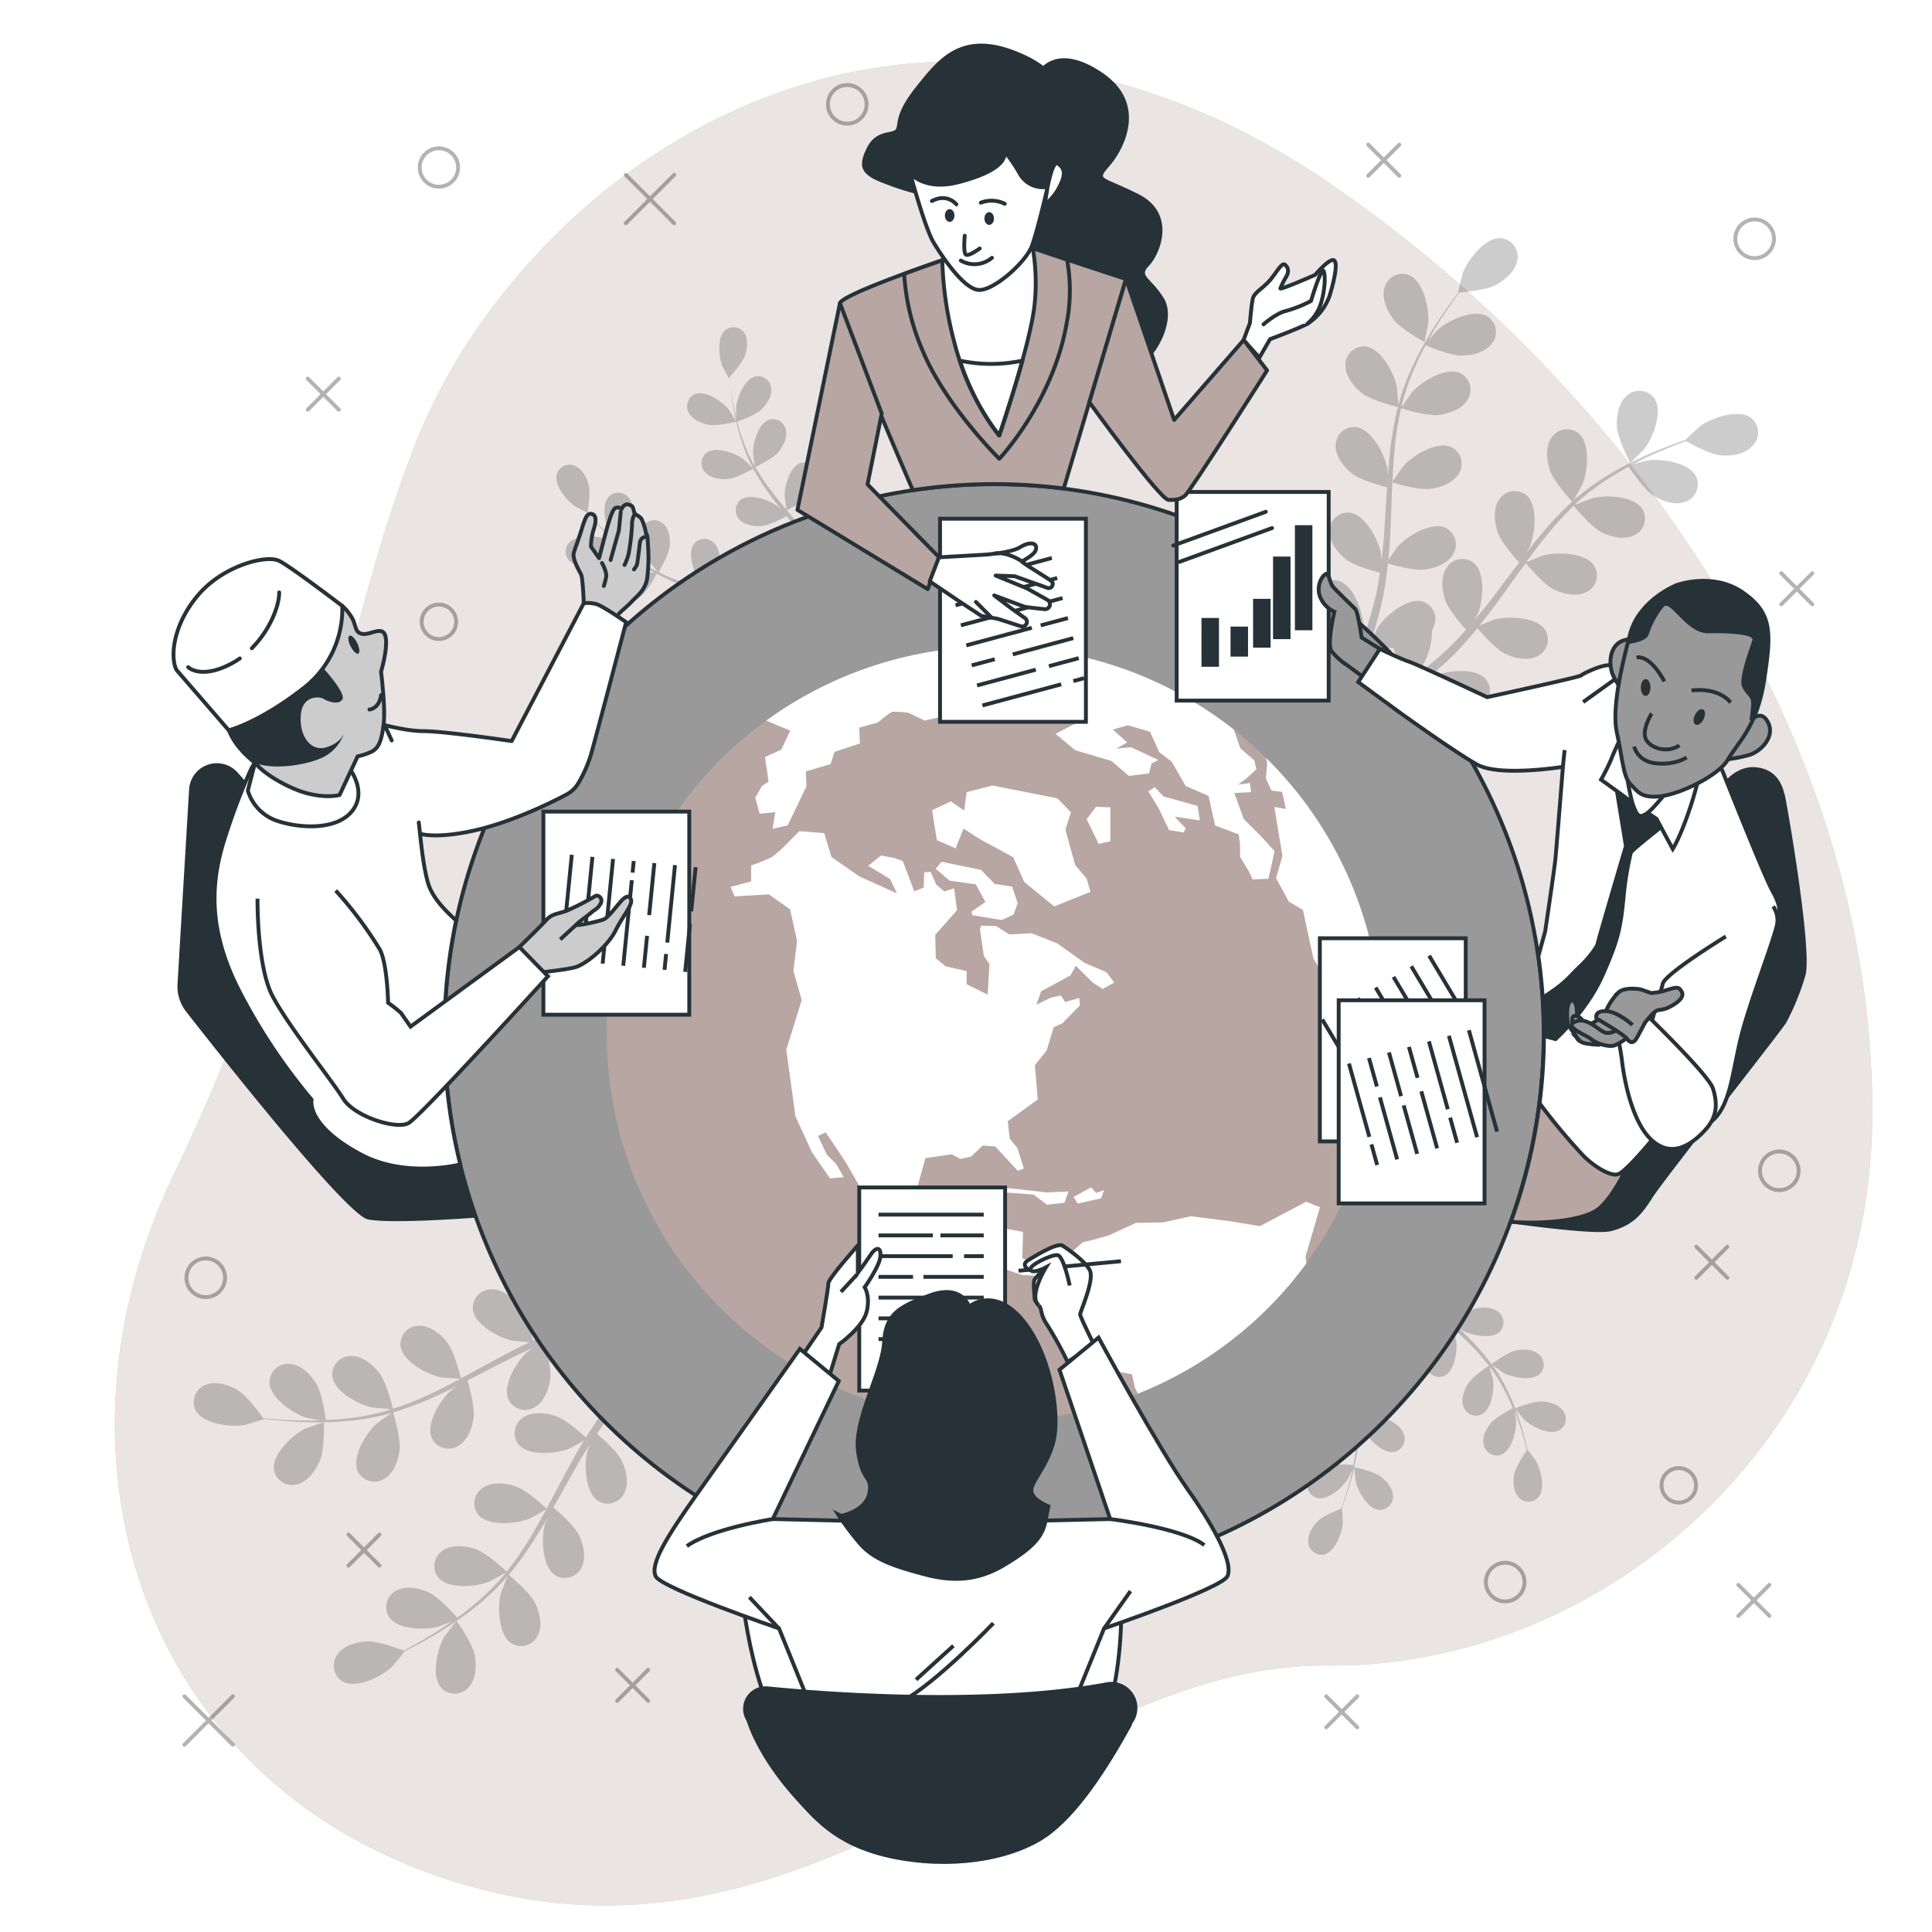
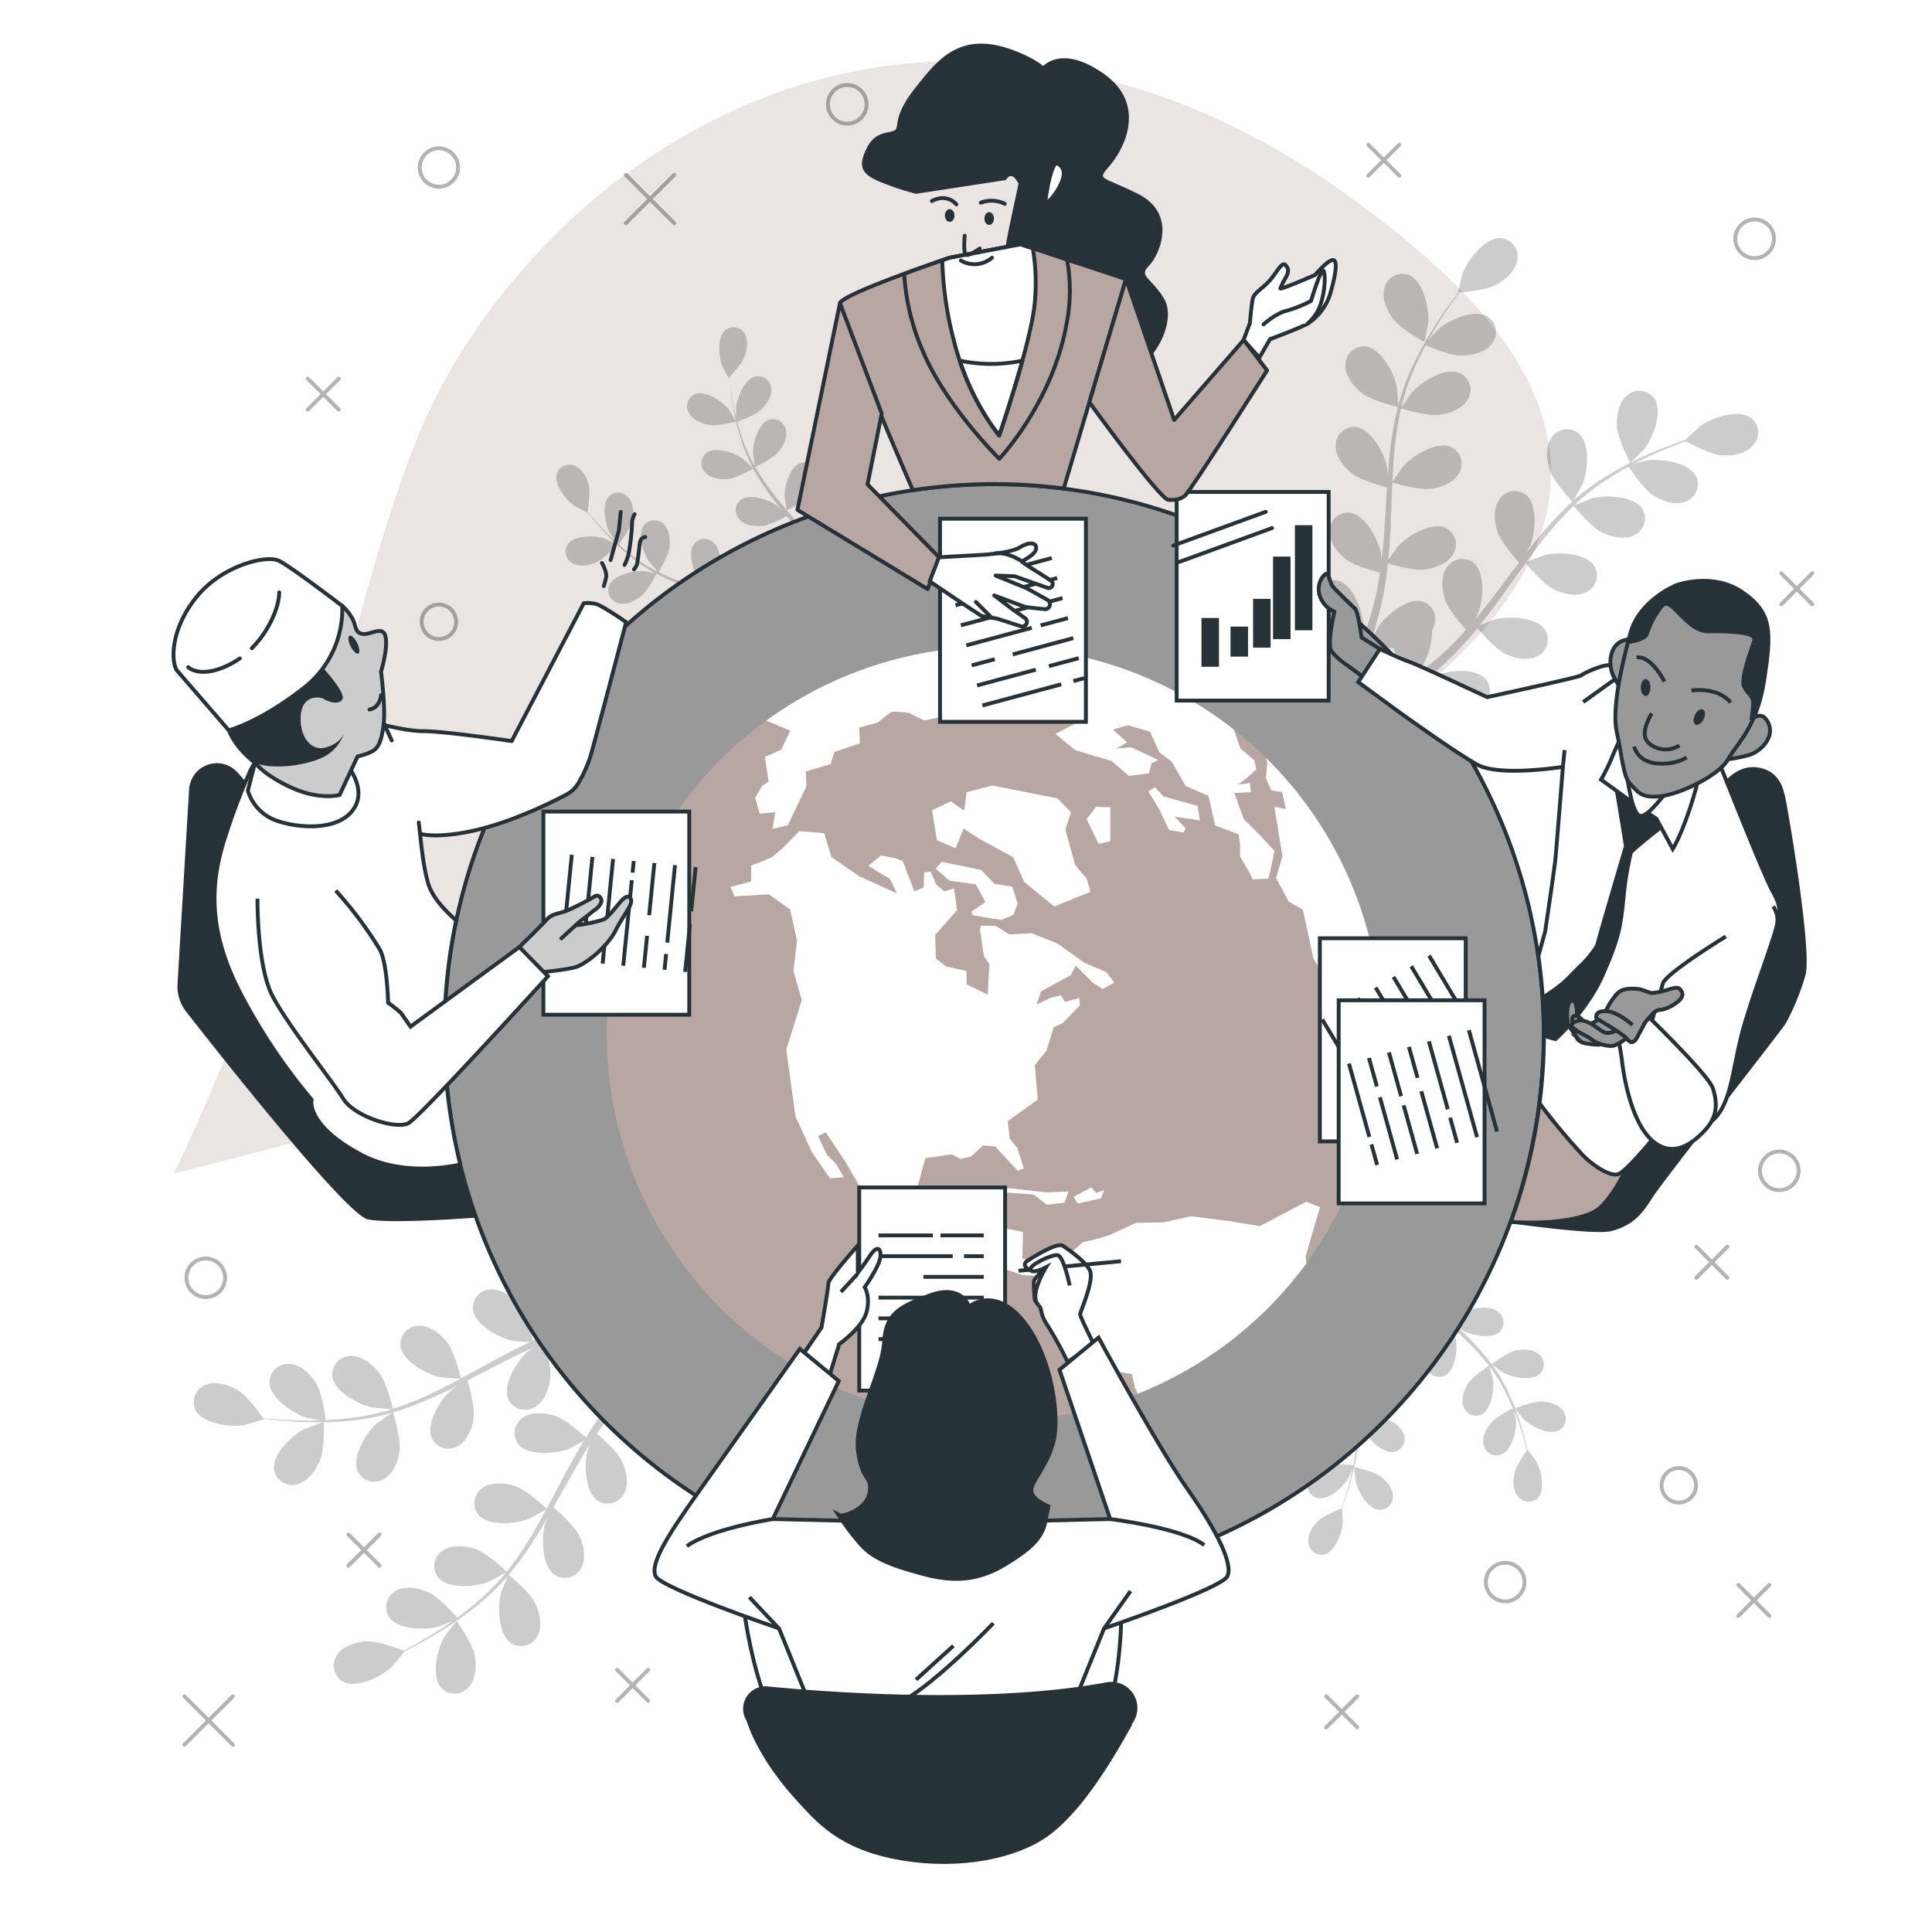
<svg xmlns="http://www.w3.org/2000/svg" class="animated" id="freepik_stories-international-cooperation" viewBox="0 0 500 500" version="1.1">
  <style>svg#freepik_stories-international-cooperation:not(.animated) .animable {opacity: 0;}svg#freepik_stories-international-cooperation.animated #freepik--background-simple--inject-49 {animation: 1s 1 forwards cubic-bezier(.36,-0.01,.5,1.38) zoomOut;animation-delay: 0s;}svg#freepik_stories-international-cooperation.animated #freepik--Plants--inject-49 {animation: 1s 1 forwards cubic-bezier(.36,-0.01,.5,1.38) lightSpeedLeft;animation-delay: 0s;}svg#freepik_stories-international-cooperation.animated #freepik--Table--inject-49 {animation: 1s 1 forwards cubic-bezier(.36,-0.01,.5,1.38) slideLeft;animation-delay: 0s;}svg#freepik_stories-international-cooperation.animated #freepik--World--inject-49 {animation: 1s 1 forwards cubic-bezier(.36,-0.01,.5,1.38) zoomOut;animation-delay: 0s;}svg#freepik_stories-international-cooperation.animated #freepik--Documents--inject-49 {animation: 1s 1 forwards cubic-bezier(.36,-0.01,.5,1.38) slideUp;animation-delay: 0s;}svg#freepik_stories-international-cooperation.animated #freepik--character-4--inject-49 {animation: 1s 1 forwards cubic-bezier(.36,-0.01,.5,1.38) zoomIn;animation-delay: 0s;}svg#freepik_stories-international-cooperation.animated #freepik--character-3--inject-49 {animation: 1s 1 forwards cubic-bezier(.36,-0.01,.5,1.38) zoomOut;animation-delay: 0s;}svg#freepik_stories-international-cooperation.animated #freepik--character-2--inject-49 {animation: 1s 1 forwards cubic-bezier(.36,-0.01,.5,1.38) slideLeft;animation-delay: 0s;}svg#freepik_stories-international-cooperation.animated #freepik--character-1--inject-49 {animation: 1s 1 forwards cubic-bezier(.36,-0.01,.5,1.38) slideDown;animation-delay: 0s;}svg#freepik_stories-international-cooperation.animated #freepik--Graphics--inject-49 {animation: 1s 1 forwards cubic-bezier(.36,-0.01,.5,1.38) zoomIn;animation-delay: 0s;}            @keyframes zoomOut {                0% {                    opacity: 0;                    transform: scale(1.5);                }                100% {                    opacity: 1;                    transform: scale(1);                }            }                    @keyframes lightSpeedLeft {              from {                transform: translate3d(-50%, 0, 0) skewX(20deg);                opacity: 0;              }              60% {                transform: skewX(-10deg);                opacity: 1;              }              80% {                transform: skewX(2deg);              }              to {                opacity: 1;                transform: translate3d(0, 0, 0);              }            }                    @keyframes slideLeft {                0% {                    opacity: 0;                    transform: translateX(-30px);                }                100% {                    opacity: 1;                    transform: translateX(0);                }            }                    @keyframes slideUp {                0% {                    opacity: 0;                    transform: translateY(30px);                }                100% {                    opacity: 1;                    transform: inherit;                }            }                    @keyframes zoomIn {                0% {                    opacity: 0;                    transform: scale(0.5);                }                100% {                    opacity: 1;                    transform: scale(1);                }            }                    @keyframes slideDown {                0% {                    opacity: 0;                    transform: translateY(-30px);                }                100% {                    opacity: 1;                    transform: translateY(0);                }            }        </style>
  <g id="freepik--background-simple--inject-49" class="animable" style="transform-origin: 257.138px 254.498px;">
-     <path d="M316.59,31.58c-27.94-13-58.65-18.9-90.11-14-38,6-71.91,27.91-95.74,57.73a153.21,153.21,0,0,0-22.64,38c-20.52,51-25.48,112.51-63,190.35s-4.95,165.58,82.79,186.1,145.77-59.44,215.82-58.73,140.11-57.32,140.82-141.52C485.36,193,424,103.11,346.82,49.31A201.64,201.64,0,0,0,316.59,31.58Z" style="fill: rgb(184, 166, 162); transform-origin: 257.138px 254.498px;" id="el2sfgazhslsq" class="animable" />
+     <path d="M316.59,31.58c-27.94-13-58.65-18.9-90.11-14-38,6-71.91,27.91-95.74,57.73a153.21,153.21,0,0,0-22.64,38c-20.52,51-25.48,112.51-63,190.35C485.36,193,424,103.11,346.82,49.31A201.64,201.64,0,0,0,316.59,31.58Z" style="fill: rgb(184, 166, 162); transform-origin: 257.138px 254.498px;" id="el2sfgazhslsq" class="animable" />
    <g id="elk65y0oj0m1">
      <path d="M316.59,31.58c-27.94-13-58.65-18.9-90.11-14-38,6-71.91,27.91-95.74,57.73a153.21,153.21,0,0,0-22.64,38c-20.52,51-25.48,112.51-63,190.35s-4.95,165.58,82.79,186.1,145.77-59.44,215.82-58.73,140.11-57.32,140.82-141.52C485.36,193,424,103.11,346.82,49.31A201.64,201.64,0,0,0,316.59,31.58Z" style="fill: rgb(255, 255, 255); opacity: 0.7; transform-origin: 257.138px 254.498px;" class="animable" />
    </g>
  </g>
  <g id="freepik--Plants--inject-49" class="animable" style="transform-origin: 252.573px 249.969px;">
    <g id="el88rnivhfhy7">
      <g style="opacity: 0.2; transform-origin: 115.964px 383.302px;" class="animable">
        <path d="M122.85,428.35c-.58-3.11-4.7-8.9-4.7-8.9s-3,3.87-3.15,4.14c-1.82,3.12-3.5,10.22-.8,13.23a4.79,4.79,0,0,0,7.12-.19C123.24,434.52,123.35,431,122.85,428.35Z" id="ellxvrfc7lz2" class="animable" style="transform-origin: 117.945px 428.881px;" />
        <path d="M83.81,368.07c0-.08-4.63,1.58-4.91,1.71-3.23,1.6-8.55,6.59-8,10.59a4.77,4.77,0,0,0,6,3.77c2.77-.7,4.8-3.57,5.85-6.06C84.06,375.17,83.81,368.07,83.81,368.07Z" id="elwkh1adh9cq" class="animable" style="transform-origin: 77.345px 376.194px;" />
        <path d="M50.63,365c1.9,3.56,9.14,4.42,12.7,3.79.3-.06,5-1.47,5-1.53l0-.08c1.14.15,2.37.29,3.71.42,2.48.21,5.29.44,8.36.47a85.39,85.39,0,0,0,9.91-.36,61.08,61.08,0,0,0,10.92-2l.13,0c-1,.65-3.7,2.56-3.9,2.73-2.7,2.39-6.51,8.61-4.89,12.31a4.79,4.79,0,0,0,6.83,2c2.48-1.4,3.68-4.71,4-7.38.4-3-1.51-9.33-1.67-9.83a85.8,85.8,0,0,0,10.59-4c2-.9,4-1.87,6-2.86-.83.59-1.58,1.12-1.68,1.21-2.7,2.39-6.51,8.61-4.89,12.31a4.79,4.79,0,0,0,6.83,2c2.48-1.4,3.68-4.71,4-7.38s-1.16-8.13-1.59-9.56l2.28-1.16c3.63-1.88,7.24-3.77,10.85-5.51,1.27-.62,2.54-1.18,3.81-1.74-.75.52-1.37,1-1.46,1-2.7,2.4-6.51,8.62-4.89,12.32a4.79,4.79,0,0,0,6.83,2c2.48-1.41,3.68-4.71,4-7.39s-1-7.6-1.51-9.29c1.32-.54,2.64-1.09,3.94-1.55.9-.29,1.74-.64,2.66-.89l2.68-.78c1.72-.44,3.5-.9,5.19-1.28,1.17-.27,2.3-.51,3.43-.76-1.27.6-3.74,1.82-3.93,2a18.52,18.52,0,0,0-6.08,7.14,5.24,5.24,0,0,0-.84.65,4.79,4.79,0,0,0-.07,7.12c3.06,2.65,10.12.85,13.21-1,.18-.11,2-1.53,3.18-2.44-.6.64-1.18,1.25-1.78,1.92-1.2,1.31-2.36,2.65-3.61,4.09L157.14,364c-.6.72-1.15,1.55-1.73,2.32-1.32,1.83-2.56,3.74-3.77,5.7-1.15-1.05-5.29-4.71-7.86-5.56s-6.06-1.22-8.41.4a4.79,4.79,0,0,0-1.15,7c2.62,3.08,9.88,2.37,13.22,1,.21-.09,2.49-1.35,3.73-2.07-.72,1.18-1.44,2.36-2.13,3.58-2,3.52-3.88,7.14-5.8,10.75-.58,1.11-1.18,2.2-1.77,3.3-.4-.38-5.23-4.84-8.11-5.79-2.56-.85-6.06-1.22-8.41.4a4.79,4.79,0,0,0-1.15,7c2.62,3.08,9.88,2.37,13.22,1,.25-.11,3.53-1.93,4.34-2.43-1.3,2.42-2.63,4.81-4,7.12a83.15,83.15,0,0,1-6.21,9c-.19-.18-5.2-4.86-8.15-5.84-2.56-.84-6.06-1.21-8.41.41a4.78,4.78,0,0,0-1.15,7c2.62,3.08,9.88,2.37,13.21,1,.22-.09,2.72-1.47,3.9-2.16l.15.18a62.7,62.7,0,0,1-7.78,7.77c-1.54,1.31-3.08,2.48-4.6,3.59-.85-1-4.76-5.34-7.31-6.52s-5.89-1.87-8.41-.52a4.79,4.79,0,0,0-1.91,6.86c2.26,3.35,9.56,3.44,13,2.43.18-.05,2-.82,3.38-1.4-.69.49-1.4,1-2.08,1.46-2.53,1.71-5,3.13-7.12,4.36-1.23.69-2.36,1.29-3.42,1.84-1.32-.51-6.68-2.53-9.44-2.39s-6.09,1.05-7.7,3.41a4.79,4.79,0,0,0,1.46,7c3.56,1.93,10.07-1.35,12.68-3.85.23-.21,3.38-4,3.31-4l-.08,0c1-.51,2.13-1.07,3.32-1.7,2.19-1.19,4.65-2.55,7.23-4.22a85.7,85.7,0,0,0,8.08-5.76,63.14,63.14,0,0,0,8-7.67,1,1,0,0,0,.08-.11c-.47,1.09-1.68,4.18-1.75,4.42-.93,3.49-.68,10.78,2.72,13a4.8,4.8,0,0,0,6.82-2.07c1.29-2.54.47-6-.71-8.39-1.33-2.74-6.41-6.94-6.81-7.28a84.71,84.71,0,0,0,6.64-9.15c1.18-1.85,2.31-3.76,3.42-5.68-.38.95-.71,1.81-.74,1.93-.93,3.49-.68,10.78,2.71,13a4.79,4.79,0,0,0,6.82-2.06c1.3-2.55.47-6-.7-8.39s-5.46-6.14-6.6-7.1c.42-.74.85-1.48,1.26-2.22,2-3.57,4-7.14,6-10.58.72-1.22,1.47-2.39,2.22-3.56-.34.85-.61,1.56-.64,1.68-.93,3.49-.68,10.78,2.72,13a4.78,4.78,0,0,0,6.81-2.07c1.3-2.54.48-6-.7-8.38s-5-5.78-6.39-6.93c.8-1.17,1.6-2.36,2.44-3.46.58-.74,1.09-1.5,1.72-2.21l1.81-2.13c1.19-1.31,2.42-2.68,3.62-3.93.83-.88,1.63-1.7,2.44-2.53-.73,1.2-2.11,3.58-2.2,3.79-1.45,3.31-2.31,10.56.72,13.24a4.79,4.79,0,0,0,7.05-1c1.67-2.32,1.37-5.82.57-8.4-.87-2.84-5.06-7.59-5.59-8.19,1.34-1.36,2.66-2.68,3.93-3.9,4.33-4.21,8.1-7.56,10.79-9.87l-1.54-2.27-.18.15c-2.67,2.41-6.44,5.9-10.76,10.29-1.37,1.38-2.8,2.88-4.26,4.44a55.32,55.32,0,0,0-5.26-3.11c.69-3-.12-8.84-.23-9.59,1.88-.4,3.7-.77,5.43-1.09C171,340,176,339.3,179.47,338.85l-1.69-2.49c-3.44.54-8,1.31-13.23,2.43-1.9.39-3.93.86-6,1.35-.29-.72-2.74-6.58-4.91-8.61-2-1.84-5-3.64-7.81-3.16a4.8,4.8,0,0,0-4,5.91c1.09,3.89,8,6.29,11.59,6.43.21,0,2.53-.16,4-.29l-2.54.62c-1.72.43-3.43.91-5.27,1.42l-2.66.84c-.9.27-1.81.66-2.73,1-2.1.8-4.19,1.71-6.28,2.68-.38-1.51-1.81-6.85-3.49-9s-4.38-4.36-7.23-4.3a4.78,4.78,0,0,0-4.84,5.23c.48,4,6.93,7.42,10.48,8.11.22,0,2.82.25,4.25.34-1.25.59-2.51,1.17-3.75,1.81-3.6,1.84-7.18,3.81-10.77,5.77-1.09.6-2.2,1.18-3.3,1.77-.12-.54-1.69-6.92-3.56-9.3-1.67-2.12-4.38-4.36-7.24-4.31a4.8,4.8,0,0,0-4.84,5.23c.49,4,6.94,7.43,10.48,8.12.27.05,4,.34,5,.37-2.42,1.29-4.84,2.56-7.29,3.72a86.18,86.18,0,0,1-10.14,4.07c-.06-.25-1.66-6.92-3.58-9.36-1.67-2.12-4.39-4.36-7.24-4.31A4.79,4.79,0,0,0,86,356.17c.49,4,6.93,7.43,10.48,8.12.23,0,3.08.27,4.44.34l0,.23a62,62,0,0,1-10.78,2.19c-2,.25-3.93.38-5.82.46-.17-1.28-1-7.08-2.5-9.47S78,353.23,75.12,353a4.78,4.78,0,0,0-5.38,4.66c0,4.05,6.08,8.15,9.52,9.22.19.06,2.16.44,3.6.7-.85,0-1.72.06-2.54.07-3,0-5.86-.13-8.34-.29-1.41-.11-2.68-.23-3.87-.35-.82-1.16-4.18-5.8-6.55-7.21s-5.66-2.49-8.31-1.41A4.8,4.8,0,0,0,50.63,365Z" id="elfh68uppftel" class="animable" style="transform-origin: 115.964px 382.037px;" />
      </g>
    </g>
    <g id="ely6uiv036dd">
      <g style="opacity: 0.2; transform-origin: 397.713px 125.543px;" class="animable">
        <path d="M360.53,82.53c1.88,2.55,8.1,6,8.11,6s1-4.79,1-5.1c.28-3.6-1.3-10.73-5-12.26a4.78,4.78,0,0,0-6.32,3.27C357.49,77.15,358.93,80.36,360.53,82.53Z" id="ellurt1w0v7qb" class="animable" style="transform-origin: 363.874px 79.695px;" />
        <path d="M421.92,119.81c0,.06,3.48-3.44,3.67-3.69,2.22-2.85,4.84-9.65,2.56-13a4.78,4.78,0,0,0-7.08-.76c-2.19,1.83-2.76,5.3-2.62,8C418.61,113.52,421.92,119.8,421.92,119.81Z" id="elx3f91g40li" class="animable" style="transform-origin: 423.73px 110.471px;" />
        <path d="M453.14,108.13c-3.27-2.38-10.16,0-13.09,2.12-.25.18-3.87,3.5-3.81,3.54l.08,0c-1.09.37-2.26.78-3.52,1.25-2.33.88-4.95,1.91-7.73,3.21a84.56,84.56,0,0,0-8.77,4.64,62.39,62.39,0,0,0-9,6.52l-.09.1c.61-1,2.22-3.91,2.32-4.15,1.39-3.33,2.11-10.59-1-13.22a4.78,4.78,0,0,0-7,1.14c-1.63,2.34-1.27,5.84-.42,8.41.95,2.88,5.42,7.74,5.77,8.12a86.79,86.79,0,0,0-7.8,8.18c-1.41,1.68-2.79,3.42-4.14,5.18.5-.9.94-1.7,1-1.82,1.39-3.33,2.12-10.59-.95-13.22a4.8,4.8,0,0,0-7,1.14c-1.62,2.34-1.26,5.84-.42,8.41s4.59,6.81,5.59,7.91c-.52.68-1,1.35-1.55,2-2.45,3.28-4.88,6.55-7.36,9.69-.88,1.11-1.78,2.17-2.68,3.23.45-.8.81-1.47.86-1.58,1.39-3.33,2.12-10.59-1-13.22a4.78,4.78,0,0,0-7,1.14c-1.63,2.35-1.27,5.84-.42,8.41s4.22,6.4,5.4,7.71c-.95,1.06-1.9,2.12-2.87,3.11-.68.65-1.29,1.33-2,1.95L372.44,170c-1.36,1.14-2.76,2.33-4.12,3.41-.93.76-1.84,1.46-2.75,2.17.88-1.09,2.56-3.26,2.68-3.46a18.52,18.52,0,0,0,2.37-9.07,4.94,4.94,0,0,0,.47-.95,4.79,4.79,0,0,0-3-6.45c-3.91-1-9.49,3.65-11.45,6.68-.12.18-1.16,2.26-1.79,3.58.25-.83.51-1.64.76-2.5.51-1.7,1-3.42,1.47-5.26.21-.9.42-1.8.64-2.72s.36-1.89.55-2.84c.39-2.22.67-4.48.91-6.77,1.49.44,6.81,1.94,9.49,1.59s6-1.54,7.4-4a4.79,4.79,0,0,0-2-6.83c-3.7-1.63-9.92,2.17-12.32,4.87-.15.17-1.66,2.3-2.46,3.48.13-1.37.27-2.75.36-4.15.25-4,.38-8.12.53-12.2.05-1.25.11-2.49.16-3.74.53.17,6.82,2.08,9.82,1.69,2.68-.35,6-1.55,7.4-4a4.79,4.79,0,0,0-2-6.83c-3.7-1.63-9.93,2.17-12.33,4.87-.18.2-2.34,3.27-2.86,4.07.13-2.74.27-5.47.53-8.16a84.66,84.66,0,0,1,1.68-10.81c.25.08,6.8,2.11,9.88,1.71,2.67-.35,6-1.55,7.39-4a4.78,4.78,0,0,0-2-6.83c-3.7-1.63-9.93,2.17-12.33,4.87-.16.17-1.81,2.51-2.56,3.64l-.21-.09a61.34,61.34,0,0,1,3.62-10.39c.81-1.85,1.69-3.57,2.58-5.23,1.18.5,6.6,2.74,9.41,2.68s6.12-.87,7.8-3.18a4.79,4.79,0,0,0-1.27-7c-3.49-2-10.1,1.06-12.78,3.48-.15.13-1.48,1.63-2.44,2.73.41-.74.83-1.51,1.24-2.22,1.53-2.64,3.1-5,4.51-7,.8-1.16,1.56-2.19,2.27-3.15,1.42-.11,7.12-.63,9.55-2s5-3.6,5.45-6.42a4.78,4.78,0,0,0-4.35-5.64c-4-.19-8.48,5.6-9.75,9-.11.29-1.3,5.06-1.22,5.06h.08c-.7.91-1.45,1.89-2.25,3-1.45,2-3.08,4.32-4.67,7a82.5,82.5,0,0,0-4.76,8.7,62.82,62.82,0,0,0-3.89,10.39s0,.09,0,.13c-.05-1.18-.31-4.48-.36-4.74-.67-3.54-4.07-10-8.09-10.49a4.79,4.79,0,0,0-5.24,4.83c-.06,2.85,2.18,5.57,4.29,7.24,2.39,1.89,8.79,3.47,9.3,3.59a84.19,84.19,0,0,0-2,11.13c-.25,2.18-.44,4.39-.6,6.6-.08-1-.16-1.93-.18-2.06-.68-3.55-4.08-10-8.09-10.5a4.79,4.79,0,0,0-5.24,4.83c-.06,2.86,2.17,5.57,4.29,7.25s7.58,3.15,9,3.52c-.05.85-.12,1.69-.17,2.54-.23,4.09-.46,8.16-.79,12.15-.12,1.4-.29,2.78-.46,4.16-.07-.9-.13-1.67-.15-1.78-.68-3.55-4.08-10-8.09-10.5a4.79,4.79,0,0,0-5.24,4.83c-.06,2.85,2.17,5.57,4.28,7.24s7.06,3,8.77,3.46c-.21,1.4-.42,2.82-.69,4.17-.2.92-.33,1.83-.59,2.74l-.69,2.71c-.51,1.7-1,3.46-1.56,5.11-.36,1.15-.73,2.24-1.09,3.34.13-1.4.34-4.14.33-4.37-.14-3.61-2.52-10.51-6.41-11.6a4.78,4.78,0,0,0-5.91,4c-.49,2.81,1.3,5.83,3.14,7.81,2,2.17,7.87,4.63,8.6,4.93-.62,1.82-1.23,3.58-1.84,5.23-2.06,5.67-4,10.33-5.41,13.58l2.37,1.37.09-.21c1.36-3.33,3.23-8.11,5.21-13.95.63-1.84,1.27-3.82,1.91-5.86a50.27,50.27,0,0,0,6.09.52c.67,3,3.95,7.9,4.37,8.54-1.51,1.17-3,2.3-4.41,3.34-4.85,3.6-9,6.41-12,8.35l2.61,1.5c2.85-2,6.59-4.64,10.85-7.94,1.54-1.18,3.16-2.48,4.82-3.83.58.52,5.33,4.72,8.17,5.61,2.58.8,6.08,1.11,8.4-.56a4.79,4.79,0,0,0,1-7.05c-2.68-3-9.92-2.19-13.24-.74-.19.08-2.21,1.24-3.47,2,.68-.56,1.34-1.09,2-1.67,1.37-1.14,2.69-2.32,4.13-3.58l2-1.91c.69-.63,1.34-1.38,2-2.07,1.54-1.63,3-3.36,4.49-5.14,1,1.19,4.61,5.37,7.05,6.56s5.84,2,8.38.72a4.77,4.77,0,0,0,2.08-6.81c-2.18-3.4-9.47-3.67-13-2.74-.22.05-2.65,1-4,1.55.87-1.08,1.75-2.15,2.59-3.27,2.44-3.22,4.8-6.56,7.18-9.88l2.2-3c.35.43,4.53,5.49,7.26,6.82,2.42,1.19,5.84,2,8.39.73a4.79,4.79,0,0,0,2.08-6.81c-2.19-3.41-9.48-3.67-13-2.75-.26.07-3.76,1.44-4.63,1.83,1.62-2.22,3.25-4.42,4.95-6.52a83.09,83.09,0,0,1,7.36-8.09c.16.2,4.5,5.51,7.3,6.87,2.42,1.18,5.84,2,8.39.73a4.79,4.79,0,0,0,2.07-6.82c-2.18-3.4-9.47-3.67-13-2.74-.23.06-2.89,1.1-4.15,1.62l-.12-.19a60.75,60.75,0,0,1,8.74-6.66c1.7-1.1,3.38-2.06,5-2.95.71,1.07,4,5.93,6.38,7.44s5.58,2.64,8.25,1.64a4.8,4.8,0,0,0,2.82-6.55c-1.8-3.62-9-4.68-12.59-4.15-.19,0-2.13.55-3.54.94.75-.39,1.52-.81,2.26-1.17,2.74-1.36,5.33-2.43,7.63-3.37,1.32-.52,2.51-1,3.64-1.37,1.24.69,6.28,3.4,9,3.64s6.17-.23,8.08-2.35A4.79,4.79,0,0,0,453.14,108.13Z" id="elftr5fcnfzb5" class="animable" style="transform-origin: 397.713px 125.543px;" />
      </g>
    </g>
    <g id="elafmm8aqmhbu">
      <g style="opacity: 0.2; transform-origin: 369.271px 354.737px;" class="animable">
        <path d="M399.07,362.71c-2.26-.12-7,1.77-7,1.77s2.19,2.73,2.35,2.89c1.87,1.79,6.52,4.17,9.08,2.8a3.43,3.43,0,0,0,1.07-5C403.43,363.48,401,362.81,399.07,362.71Z" id="elbsfxpa5bbat" class="animable" style="transform-origin: 398.65px 366.641px;" />
        <path d="M350.49,379.71c-.05,0,.32,3.49.37,3.7.56,2.53,3.14,7.08,6,7.34a3.43,3.43,0,0,0,3.64-3.57c0-2-1.68-3.94-3.23-5.09C355.48,380.73,350.49,379.71,350.49,379.71Z" id="elap7hxqeamk4" class="animable" style="transform-origin: 355.494px 385.233px;" />
        <path d="M342.74,402.3c2.8-.72,4.62-5.62,4.78-8.21,0-.22-.17-3.74-.22-3.72l-.06,0c.29-.77.6-1.6.91-2.51.57-1.69,1.2-3.61,1.75-5.74a62,62,0,0,0,1.42-7,44.48,44.48,0,0,0,.48-7.94s0-.06,0-.09c.29.8,1.15,3,1.24,3.17,1.21,2.29,4.9,6,7.75,5.49a3.42,3.42,0,0,0,2.57-4.41c-.55-2-2.66-3.36-4.46-4.06-2-.79-6.75-.52-7.12-.5a61,61,0,0,0-1-8c-.29-1.55-.62-3.1-1-4.66.27.69.52,1.3.56,1.38,1.21,2.29,4.9,6,7.75,5.49a3.43,3.43,0,0,0,2.57-4.41c-.55-2-2.65-3.36-4.46-4.06s-5.85-.57-6.92-.51l-.42-1.79c-.7-2.84-1.4-5.68-2-8.48-.21-1-.39-2-.57-2.95.24.6.45,1.11.49,1.19,1.21,2.29,4.89,6,7.75,5.49a3.43,3.43,0,0,0,2.57-4.41c-.56-2-2.66-3.36-4.46-4.06s-5.46-.58-6.73-.52c-.15-1-.31-2-.41-3,0-.67-.15-1.32-.17-2l-.09-2c0-1.27,0-2.59,0-3.83,0-.87,0-1.69.05-2.52.2,1,.63,2.91.69,3.07a13.38,13.38,0,0,0,3.94,5.44,4.28,4.28,0,0,0,.31.69,3.43,3.43,0,0,0,4.95,1.25c2.36-1.68,2.3-6.9,1.52-9.37,0-.15-.72-1.67-1.17-2.62l1,1.56c.71,1.06,1.45,2.09,2.24,3.21L360,328c.39.54.88,1.06,1.32,1.6,1.05,1.22,2.17,2.41,3.33,3.58-.92.63-4.17,2.89-5.2,4.54s-1.87,4-1.14,5.92a3.43,3.43,0,0,0,4.7,2c2.59-1.3,3.32-6.48,2.92-9,0-.16-.52-2-.81-2.94.7.7,1.4,1.4,2.13,2.08,2.12,2,4.32,3.92,6.51,5.86l2,1.79c-.33.22-4.25,2.82-5.41,4.67-1,1.64-1.87,4-1.14,5.92a3.43,3.43,0,0,0,4.7,2c2.59-1.3,3.32-6.48,2.93-9,0-.19-.75-2.78-1-3.43,1.46,1.31,2.91,2.64,4.28,4a60.3,60.3,0,0,1,5.21,5.85c-.15.1-4.26,2.8-5.44,4.69-1,1.64-1.87,4-1.14,5.92a3.43,3.43,0,0,0,4.7,2c2.59-1.3,3.32-6.48,2.92-9,0-.17-.56-2.15-.84-3.08l.14-.08a44.1,44.1,0,0,1,4.1,6.73c.66,1.3,1.21,2.57,1.72,3.82-.81.42-4.52,2.4-5.77,4S383.5,372,384,374a3.43,3.43,0,0,0,4.46,2.49c2.72-1,4-6.07,3.9-8.66,0-.14-.23-1.56-.41-2.6.22.57.46,1.15.67,1.7.76,2.05,1.33,4,1.83,5.69.27,1,.5,1.87.7,2.7-.58.83-2.89,4.23-3.26,6.17s-.3,4.42,1.07,5.94a3.43,3.43,0,0,0,5.1.16c1.95-2.15.76-7.24-.53-9.48-.11-.2-2.21-3-2.24-3l0,.05c-.18-.81-.38-1.67-.62-2.6-.46-1.73-1-3.68-1.71-5.76a61.46,61.46,0,0,0-2.66-6.59,44.05,44.05,0,0,0-4-6.88l-.06-.08c.68.51,2.62,1.88,2.79,2,2.27,1.24,7.39,2.3,9.49.31a3.44,3.44,0,0,0-.29-5.1c-1.55-1.33-4.07-1.34-6-.93-2.13.46-5.92,3.29-6.22,3.52a60.2,60.2,0,0,0-5.25-6.17c-1.09-1.14-2.23-2.25-3.38-3.35.6.43,1.14.8,1.22.84,2.27,1.24,7.39,2.3,9.49.31a3.43,3.43,0,0,0-.28-5.1c-1.55-1.33-4.07-1.34-6-.93s-5.2,2.76-6.06,3.39l-1.34-1.25c-2.14-2-4.3-4-6.35-6-.72-.71-1.41-1.43-2.1-2.15.53.38,1,.69,1.06.73,2.27,1.24,7.39,2.3,9.49.3a3.43,3.43,0,0,0-.28-5.1c-1.56-1.33-4.08-1.33-6-.92s-4.87,2.53-5.9,3.28c-.68-.76-1.37-1.52-2-2.29-.41-.53-.85-1-1.24-1.57L360,325.47c-.71-1.05-1.46-2.14-2.13-3.18-.47-.73-.9-1.43-1.34-2.13.71.71,2.13,2.07,2.27,2.17,2.05,1.57,6.95,3.39,9.33,1.74a3.42,3.42,0,0,0,.49-5.08c-1.33-1.56-3.82-1.94-5.75-1.82-2.12.13-6.15,2.24-6.65,2.51-.72-1.17-1.42-2.31-2.05-3.4-2.2-3.72-3.9-6.92-5.05-9.18l-1.84.69a1.09,1.09,0,0,0,.08.15c1.22,2.27,3,5.48,5.34,9.23.73,1.19,1.53,2.44,2.37,3.72A39.8,39.8,0,0,0,352,324c-1.95-1-6.17-1.41-6.71-1.47,0-1.37.09-2.7.15-4,.23-4.33.58-7.92.86-10.45l-2,.76c-.21,2.48-.44,5.76-.55,9.62-.05,1.39-.07,2.88-.07,4.41-.55.09-5.05.8-6.83,2-1.62,1.06-3.38,2.86-3.52,4.9a3.44,3.44,0,0,0,3.44,3.78c2.89-.1,5.73-4.49,6.44-7,0-.15.31-1.79.47-2.83,0,.62,0,1.23,0,1.87,0,1.28.06,2.55.1,3.91.05.66.09,1.33.14,2s.15,1.37.22,2.06c.2,1.6.48,3.21.8,4.83-1.12,0-5.08.1-6.84.91s-3.78,2.32-4.22,4.31a3.43,3.43,0,0,0,2.82,4.26c2.88.34,6.35-3.58,7.42-5.93.07-.15.66-1.92,1-2.9.2,1,.39,1.94.62,2.91.68,2.82,1.45,5.65,2.2,8.48.23.86.45,1.73.68,2.59-.4,0-5.11,0-7.08.91-1.76.81-3.78,2.32-4.22,4.32a3.43,3.43,0,0,0,2.82,4.25c2.88.34,6.34-3.57,7.42-5.93.08-.17.92-2.73,1.1-3.39.49,1.91,1,3.81,1.36,5.71a60.82,60.82,0,0,1,1.12,7.75c-.19,0-5.1,0-7.13.91-1.76.81-3.77,2.32-4.22,4.31a3.44,3.44,0,0,0,2.83,4.26c2.87.34,6.34-3.58,7.42-5.93.07-.15.71-2.1,1-3l.16,0a44.19,44.19,0,0,1-.29,7.87c-.17,1.44-.41,2.81-.67,4.13-.91-.1-5.1-.49-7,.14s-4,1.89-4.67,3.82a3.43,3.43,0,0,0,2.34,4.54c2.82.66,6.69-2.85,8-5.07.08-.12.68-1.43,1.1-2.39-.13.59-.25,1.21-.38,1.78-.5,2.13-1.08,4.06-1.61,5.76-.31,1-.61,1.83-.9,2.64-.95.37-4.75,1.93-6.13,3.34s-2.69,3.52-2.38,5.55A3.44,3.44,0,0,0,342.74,402.3Z" id="elu5504w881nj" class="animable" style="transform-origin: 366.414px 354.737px;" />
      </g>
    </g>
    <g id="eleuxyj5y9ykt">
      <g style="opacity: 0.2; transform-origin: 185.905px 129.201px;" class="animable">
        <path d="M154.24,145.58c2.09-.88,5.52-4.64,5.52-4.64s-3.16-1.51-3.37-1.58c-2.46-.8-7.69-.91-9.39,1.43a3.43,3.43,0,0,0,1.21,5C150,146.78,152.45,146.33,154.24,145.58Z" id="el662f48kswvf" class="animable" style="transform-origin: 153.07px 142.602px;" />
        <path d="M190.58,109.13s-1.81-3-2-3.18c-1.61-2-5.91-5-8.62-4a3.43,3.43,0,0,0-1.73,4.81c.91,1.83,3.23,2.82,5.13,3.18C185.64,110.37,190.57,109.13,190.58,109.13Z" id="el91uwinlb4nh" class="animable" style="transform-origin: 184.199px 105.891px;" />
        <path d="M187.72,85.41c-2.21,1.87-1.72,7.08-.73,9.47.08.21,1.78,3.29,1.82,3.25l0,0c.07.82.16,1.7.27,2.66.22,1.77.49,3.77.93,5.93a62.26,62.26,0,0,0,1.75,6.89,44.09,44.09,0,0,0,3,7.35l0,.09c-.6-.6-2.34-2.21-2.49-2.32-2.09-1.53-7-3.27-9.37-1.57a3.43,3.43,0,0,0-.4,5.09c1.36,1.53,3.86,1.87,5.79,1.72,2.17-.18,6.3-2.47,6.63-2.66a61.41,61.41,0,0,0,4.38,6.82c.93,1.27,1.91,2.52,2.91,3.76-.54-.5-1-.94-1.1-1-2.09-1.53-7-3.27-9.37-1.57a3.43,3.43,0,0,0-.4,5.09c1.36,1.53,3.86,1.87,5.79,1.71s5.52-2,6.45-2.55l1.16,1.42c1.86,2.26,3.73,4.51,5.5,6.77.62.8,1.21,1.6,1.79,2.41-.48-.45-.88-.81-.95-.86-2.09-1.54-7-3.27-9.37-1.57a3.43,3.43,0,0,0-.39,5.09c1.35,1.53,3.85,1.87,5.78,1.71s5.17-1.86,6.29-2.46c.57.84,1.15,1.69,1.67,2.53.34.58.71,1.12,1,1.73l1,1.76c.57,1.14,1.16,2.31,1.68,3.44.37.78.71,1.53,1,2.29-.61-.8-1.84-2.34-2-2.46a13.27,13.27,0,0,0-5.92-3.18,3.86,3.86,0,0,0-.58-.49,3.43,3.43,0,0,0-5,1c-1.39,2.55.94,7.23,2.71,9.11.11.11,1.38,1.18,2.2,1.85l-1.62-1c-1.1-.64-2.21-1.25-3.41-1.91l-1.79-.9c-.59-.32-1.25-.57-1.88-.87-1.48-.64-3-1.22-4.56-1.77.56-1,2.5-4.42,2.71-6.35s-.06-4.43-1.55-5.83a3.43,3.43,0,0,0-5.1.26c-1.77,2.3-.17,7.28,1.3,9.4.09.14,1.32,1.55,2,2.31-.94-.33-1.87-.66-2.83-.95-2.76-.86-5.59-1.65-8.4-2.44-.87-.24-1.72-.5-2.58-.75.2-.34,2.6-4.39,2.83-6.55.21-1.92-.06-4.43-1.55-5.83a3.44,3.44,0,0,0-5.1.25c-1.76,2.3-.17,7.28,1.3,9.41.12.16,1.89,2.19,2.36,2.68-1.89-.55-3.77-1.12-5.6-1.75a60.72,60.72,0,0,1-7.24-3c.1-.16,2.62-4.37,2.86-6.59.21-1.92-.06-4.43-1.55-5.83a3.43,3.43,0,0,0-5.1.26c-1.77,2.3-.17,7.28,1.3,9.4.1.14,1.45,1.69,2.1,2.41l-.1.13a43.93,43.93,0,0,1-6.61-4.28c-1.16-.88-2.21-1.78-3.21-2.68.55-.74,3-4.13,3.46-6.1s.42-4.41-.91-6a3.43,3.43,0,0,0-5.09-.31c-2,2.1-1,7.22.26,9.5.07.12.89,1.31,1.5,2.16-.45-.41-.92-.83-1.34-1.24-1.58-1.51-2.94-3-4.13-4.33-.67-.76-1.26-1.46-1.81-2.12.16-1,.77-5.06.26-7s-1.66-4.11-3.55-4.88a3.43,3.43,0,0,0-4.67,2.07c-.81,2.79,2.47,6.85,4.61,8.31.19.12,3.3,1.76,3.31,1.71v-.06c.52.64,1.07,1.33,1.7,2.07,1.16,1.35,2.49,2.87,4,4.43a61,61,0,0,0,5.25,4.78,44.68,44.68,0,0,0,6.59,4.46l.08,0c-.83-.17-3.18-.55-3.36-.56-2.58-.13-7.65,1.15-8.68,3.86a3.43,3.43,0,0,0,2.48,4.46c2,.53,4.25-.57,5.77-1.76,1.72-1.34,3.9-5.53,4.07-5.87a60.43,60.43,0,0,0,7.41,3.27c1.48.55,3,1.05,4.5,1.54l-1.46-.23c-2.59-.12-7.66,1.15-8.68,3.86a3.43,3.43,0,0,0,2.47,4.47c2,.52,4.25-.57,5.78-1.76s3.47-4.75,4-5.69c.58.18,1.16.37,1.75.54,2.8.86,5.6,1.7,8.32,2.61,1,.32,1.89.67,2.83,1-.65-.1-1.19-.19-1.28-.19-2.58-.13-7.65,1.15-8.67,3.86a3.42,3.42,0,0,0,2.47,4.46c2,.53,4.25-.56,5.77-1.76s3.29-4.4,3.89-5.52c.94.39,1.89.77,2.79,1.19.61.29,1.22.54,1.81.87l1.77.94c1.1.64,2.24,1.3,3.3,1.95l2.13,1.33c-1-.33-2.82-.94-3-1-2.54-.52-7.74,0-9.17,2.5a3.44,3.44,0,0,0,1.78,4.79c1.87.82,4.28.08,6-.87,1.85-1,4.55-4.69,4.89-5.15,1.16.73,2.28,1.46,3.33,2.16,3.6,2.4,6.51,4.53,8.54,6.07l1.36-1.42-.14-.1c-2.09-1.51-5.1-3.62-8.83-6-1.17-.75-2.44-1.53-3.76-2.32a36.17,36.17,0,0,0,1.39-4.15c2.19,0,6.17-1.42,6.69-1.61.56,1.26,1.09,2.48,1.58,3.64,1.68,4,2.93,7.38,3.78,9.78l1.49-1.56c-.89-2.33-2.12-5.38-3.69-8.9-.57-1.27-1.2-2.62-1.86-4,.46-.31,4.19-2.91,5.29-4.74,1-1.66,1.8-4.05,1-5.94a3.43,3.43,0,0,0-4.73-1.91c-2.57,1.35-3.21,6.54-2.76,9.09,0,.15.49,1.75.8,2.75-.27-.56-.53-1.11-.82-1.68-.56-1.15-1.15-2.27-1.79-3.48l-1-1.74c-.32-.59-.73-1.17-1.09-1.76-.88-1.35-1.84-2.68-2.83-4,1-.49,4.53-2.3,5.76-3.8s2.4-3.72,1.93-5.71a3.43,3.43,0,0,0-4.4-2.6c-2.74.94-4.15,6-4.1,8.56,0,.16.25,2,.41,3-.6-.79-1.2-1.58-1.84-2.35-1.83-2.25-3.75-4.46-5.66-6.67-.59-.68-1.16-1.37-1.74-2.05.35-.17,4.59-2.23,6-3.9,1.23-1.49,2.39-3.73,1.92-5.72a3.44,3.44,0,0,0-4.4-2.6c-2.74.95-4.15,6-4.1,8.57,0,.19.37,2.86.49,3.53-1.27-1.5-2.53-3-3.7-4.55a60.19,60.19,0,0,1-4.39-6.49c.17-.08,4.6-2.21,6-3.92,1.23-1.49,2.39-3.73,1.92-5.72a3.43,3.43,0,0,0-4.39-2.6c-2.74.94-4.16,6-4.11,8.56,0,.17.28,2.2.43,3.17l-.15,0a43.9,43.9,0,0,1-3.16-7.22c-.48-1.36-.86-2.7-1.2-4,.86-.32,4.8-1.78,6.25-3.19s2.79-3.44,2.54-5.47a3.43,3.43,0,0,0-4.08-3.07c-2.83.64-4.79,5.49-5,8.07,0,.14,0,1.58.06,2.62-.15-.59-.31-1.19-.44-1.76-.48-2.14-.79-4.13-1.05-5.89-.14-1-.25-1.92-.34-2.77.69-.75,3.43-3.8,4.06-5.68s.88-4.34-.27-6A3.44,3.44,0,0,0,187.72,85.41Z" id="elmgm6616pmn" class="animable" style="transform-origin: 185.905px 129.201px;" />
      </g>
    </g>
  </g>
  <g id="freepik--Table--inject-49" class="animable" style="transform-origin: 257.27px 267.55px;">
    <g id="elnzta5h8572">
      <circle cx="257.27" cy="267.55" r="142.24" style="fill: rgb(153, 153, 153); stroke: rgb(38, 50, 56); stroke-miterlimit: 10; transform-origin: 257.27px 267.55px; transform: rotate(-45deg);" class="animable" />
    </g>
  </g>
  <g id="freepik--World--inject-49" class="animable" style="transform-origin: 257.27px 267.55px;">
    <g id="el2jnc718afty">
      <circle cx="257.27" cy="267.55" r="100.25" style="fill: rgb(184, 166, 162); transform-origin: 257.27px 267.55px; transform: rotate(-71.08deg);" class="animable" />
    </g>
    <path d="M237.14,360.3a94.48,94.48,0,0,0,16.35,2.08" style="fill: none; transform-origin: 245.315px 361.34px;" id="eljzfuvald43" class="animable" />
    <path d="M224.86,356.74c2.71,1,5.48,1.86,8.29,2.6" style="fill: none; transform-origin: 229.005px 358.04px;" id="elu2b6i29plah" class="animable" />
    <polygon points="243.69 223.03 253.91 225.14 257.4 228.76 261.94 229.46 263.38 233.76 262.32 236.68 259.23 238.1 251.64 236.86 251.43 235.93 255.02 233.43 252.54 228.86 245.76 227.93 242.15 224.83 243.69 223.03" style="fill: rgb(255, 255, 255); transform-origin: 252.765px 230.565px;" id="el4hzou9i0i58" class="animable" />
    <path d="M326.05,317.33,318,316l-9.78-1.24-7.2,1.6-7.05.11-7.07,3.27-4.13,1.16-2.55.57-4.26,3.87-4.23,2.89-7.15-2.56.18-6.86L260.4,318l-4.64,1-1.16-1.93-.47-4.29-2.14-2-3.15,1.19-.41,2.53-3.9,1.11-4.41-3.41L237.49,307l2-7.27,6.84-1,2.22,1.21,2.78-.62,3-2.86,3.23.25L263.4,303l1.57-.6-1.65-5.24-2-2.47-.52-4.52,7.77-5.62-.75-8.86,3.05-3.84,1.83-6,2.22-1,4.57-4.67-.18-1.91-3.66,1.05-1.11-1.7-2.56.57-3.74,1.8,1.19-3.43,7.61-4.13,1.39-2.5,4.39,4.39,2.56,1.62,3-1.65-2.06-2.71-5.65-2.4-7-5-6.68-2.66-5.79.31-3.4-2.17-3.92-.1-.26,1,1,6.84,1.44,2.12-.44,7.89-5.47-2.68,0-3.41-5.4-1.24L242.17,248l-.13-6.06,5.65-6.38-.77-5.67-2.51.8-2.09-1.73-1.47-3.33-1.67.13-.11,3.92-2.45,1-3-7.87-2.11-.75L228,221.4l-3.31,2.68,5.63,3.38,1.81,3.75-9.76-4.42-7.2-5-1.86-6.17-6.45-.52-4,4.06a38,38,0,0,1-3.07,2.63,40,40,0,0,1-5.37,2.16l-.05,4.16-5.29,1.42,1,2.45,8.9-.52,5.5,3.9,1.8,8.13-.95,7.77,2.16,7.56-4,12.83,2.37,17.26,4.26,9.29,4.67,6.76,3.58-.31-2-3.45L214,298.84l-2.3-4.85,2-.93,5.11,7.64,4,6.92,1.34,6,5.6,4.37,9.19,4.05,12.8.57,4.49,2.66,3.61,3.09,4.75,1.63,5.42.26,5.06-1.37s.28,2.38.54,3.54-2.12,5.83-2.12,5.83l-1.52,5.21,3,4.7,5.58,1,8.85,5.83,3.56.67.77,3.48.77,1.54a100,100,0,0,0,43.62-33.75l-.26-1.71,3.75-12.78L338.05,311Z" style="fill: rgb(255, 255, 255); transform-origin: 265.345px 287.89px;" id="el0x6d976strlo" class="animable" />
    <path d="M329.83,220.23l-3.53-3.85L321.91,212l-2.47-6.76,4.33-.23-.28-2.37-3.07.43,2.29-1.73,2.43-2.24-.52-2.32-3.61-3.1-1.7-4.87a100.34,100.34,0,0,0-121-2.32l6.2,2.61-2.32,4.9-4.21,1.91.93,6.37-1.7,1.11-1.76,3.07,1.16,4.13,4.05-.41-.74,4.31,3.94-.88,4.83-10.09-.13-3.87,6.4-1.91,1-3.15,6.58-2.19-.18-4.1,4.83-1.32s3.07-2.63,3.77-2.78a28.35,28.35,0,0,1,4.2.28l4.1,2,4.88-1.08,3.61-3.48,5.45-.72a5.85,5.85,0,0,0,2.76.36c1.16-.26,4.29-2.66,4.29-2.66l7.66,2.69,3.25,1.47.77,3.48,3.59-.31.7-2.35,3.33.73.18,1.91-6.56,3.4,5.09,4.23,9.39,2.79,4.51,3.87,5.22-.67.64-2.58,1.76-.87-7.07-3.31-3.82.36,2.81-1.6L288,188.81l3.89-1.11,5.73,1.66,2.4,5.31,3.23,2.46,3.58,6.27,5.94,2.58,1.7,7.66,6.12,2.3.33,2.61,0,3.17,2.32,3.87.93,2,4.1-.18,1-4.36Z" style="fill: rgb(255, 255, 255); transform-origin: 262.64px 197.463px;" id="elm12tyxdn3nj" class="animable" />
    <path d="M327.66,196.16l.29,1.33-.33,4,1.42,3.1,2.76.36,1,4.42-3-.55,2.09,12.7-1.65,5.73,3.3,6.09,3.64,2.12L339.9,248l5.18,9.08,4.9,6.71,5.65.21.83-5.06.63-.76a102.16,102.16,0,0,0-1.95-12.33A99.76,99.76,0,0,0,327.66,196.16Z" style="fill: rgb(255, 255, 255); transform-origin: 342.355px 230.08px;" id="eli5laztiytdk" class="animable" />
    <polygon points="273.68 206.62 256.86 203.29 250.17 205.01 249.53 209.79 246.07 207.39 241.22 209.69 242.46 217.45 247.31 219.54 249.35 214.46 253.6 217.17 262.2 221.84 265.09 228.27 272.83 234.59 282.22 230.8 281.21 227.37 278.25 223.88 275.72 214.69 277.17 210.23 273.68 206.62" style="fill: rgb(255, 255, 255); transform-origin: 261.72px 218.94px;" id="elqkz1reaggie" class="animable" />
    <polygon points="287.36 208.94 283.67 208.79 281.22 212.01 284.34 218.39 287.36 217.72 287.36 208.94" style="fill: rgb(255, 255, 255); transform-origin: 284.29px 213.59px;" id="elf7ic67sucxt" class="animable" />
    <polygon points="309.94 208.56 301.11 206.13 298.87 203.71 297.17 204.81 299.82 209.1 302.56 214.83 306.35 215.45 306.84 214.37 303.98 211.34 310.53 212.33 309.94 208.56" style="fill: rgb(255, 255, 255); transform-origin: 303.85px 209.58px;" id="el3cklzzopmud" class="animable" />
    <polygon points="260.74 307.47 260.02 308.6 267.45 309.14 270.96 311.78 275.47 311.26 276.53 308.35 270.98 308.6 260.74 307.47" style="fill: rgb(255, 255, 255); transform-origin: 268.275px 309.625px;" id="elh7bwalau3w9" class="animable" />
    <polygon points="282.39 307.29 277.82 309.77 278.93 311.47 284.97 310.13 285.72 308.01 283.68 308.71 282.39 307.29" style="fill: rgb(255, 255, 255); transform-origin: 281.77px 309.38px;" id="ela6mqqudsi18" class="animable" />
  </g>
  <g id="freepik--Documents--inject-49" class="animable" style="transform-origin: 263.591px 220.314px;">
    <g id="el8r86l41aqi">
      <rect x="341.58" y="242.82" width="37.75" height="52.57" style="fill: rgb(255, 255, 255); stroke: rgb(38, 50, 56); stroke-miterlimit: 10; transform-origin: 360.455px 269.105px; transform: rotate(59.13deg);" class="animable" />
    </g>
    <line x1="369.85" y1="247.32" x2="383.82" y2="270.69" style="fill: none; stroke: rgb(38, 50, 56); stroke-miterlimit: 10; transform-origin: 376.835px 259.005px;" id="elqr8pjyupoij" class="animable" />
    <line x1="365.24" y1="250.07" x2="379.21" y2="273.45" style="fill: none; stroke: rgb(38, 50, 56); stroke-miterlimit: 10; transform-origin: 372.225px 261.76px;" id="eljpxbq7nnqq" class="animable" />
    <line x1="360.63" y1="252.82" x2="374.61" y2="276.2" style="fill: none; stroke: rgb(38, 50, 56); stroke-miterlimit: 10; transform-origin: 367.62px 264.51px;" id="el3itb79lyk7j" class="animable" />
    <line x1="356.02" y1="255.58" x2="370" y2="278.96" style="fill: none; stroke: rgb(38, 50, 56); stroke-miterlimit: 10; transform-origin: 363.01px 267.27px;" id="eliquvvdxoqop" class="animable" />
    <line x1="351.42" y1="258.33" x2="365.39" y2="281.71" style="fill: none; stroke: rgb(38, 50, 56); stroke-miterlimit: 10; transform-origin: 358.405px 270.02px;" id="el3e4c7kra6tc" class="animable" />
    <line x1="346.81" y1="261.09" x2="360.78" y2="284.47" style="fill: none; stroke: rgb(38, 50, 56); stroke-miterlimit: 10; transform-origin: 353.795px 272.78px;" id="elbg02sm1ceuo" class="animable" />
    <line x1="342.2" y1="263.84" x2="356.18" y2="287.22" style="fill: none; stroke: rgb(38, 50, 56); stroke-miterlimit: 10; transform-origin: 349.19px 275.53px;" id="elywxefbfybcs" class="animable" />
    <g id="el6rcd7zjfu26">
      <rect x="346.45" y="258.87" width="37.75" height="52.57" style="fill: rgb(255, 255, 255); stroke: rgb(38, 50, 56); stroke-miterlimit: 10; transform-origin: 365.325px 285.155px; transform: rotate(74.46deg);" class="animable" />
    </g>
    <line x1="380.15" y1="266.62" x2="387.44" y2="292.86" style="fill: none; stroke: rgb(38, 50, 56); stroke-miterlimit: 10; transform-origin: 383.795px 279.74px;" id="el1ujq89bdybg" class="animable" />
    <line x1="374.97" y1="268.06" x2="382.27" y2="294.3" style="fill: none; stroke: rgb(38, 50, 56); stroke-miterlimit: 10; transform-origin: 378.62px 281.18px;" id="el9up3kf1tjt6" class="animable" />
    <line x1="375.29" y1="289.24" x2="377.1" y2="295.74" style="fill: none; stroke: rgb(38, 50, 56); stroke-miterlimit: 10; transform-origin: 376.195px 292.49px;" id="elz63vn6po3hi" class="animable" />
    <line x1="369.8" y1="269.5" x2="374.69" y2="287.07" style="fill: none; stroke: rgb(38, 50, 56); stroke-miterlimit: 10; transform-origin: 372.245px 278.285px;" id="elja2adgje2to" class="animable" />
    <line x1="367.83" y1="282.43" x2="371.93" y2="297.18" style="fill: none; stroke: rgb(38, 50, 56); stroke-miterlimit: 10; transform-origin: 369.88px 289.805px;" id="el8zytt93d21c" class="animable" />
    <line x1="364.63" y1="270.94" x2="366.86" y2="278.94" style="fill: none; stroke: rgb(38, 50, 56); stroke-miterlimit: 10; transform-origin: 365.745px 274.94px;" id="eltkoeqyeweq" class="animable" />
    <line x1="363.27" y1="286.07" x2="366.76" y2="298.62" style="fill: none; stroke: rgb(38, 50, 56); stroke-miterlimit: 10; transform-origin: 365.015px 292.345px;" id="el15s61yaa1cx" class="animable" />
    <line x1="359.46" y1="272.37" x2="362.6" y2="283.68" style="fill: none; stroke: rgb(38, 50, 56); stroke-miterlimit: 10; transform-origin: 361.03px 278.025px;" id="elnyqos4lnsi" class="animable" />
    <line x1="357.12" y1="283.99" x2="361.58" y2="300.05" style="fill: none; stroke: rgb(38, 50, 56); stroke-miterlimit: 10; transform-origin: 359.35px 292.02px;" id="elmlcsi8h3s5" class="animable" />
    <line x1="354.29" y1="273.81" x2="356.34" y2="281.18" style="fill: none; stroke: rgb(38, 50, 56); stroke-miterlimit: 10; transform-origin: 355.315px 277.495px;" id="elxz2xt55p8c9" class="animable" />
    <line x1="354.93" y1="296.17" x2="356.41" y2="301.49" style="fill: none; stroke: rgb(38, 50, 56); stroke-miterlimit: 10; transform-origin: 355.67px 298.83px;" id="elj6wch4jnqm" class="animable" />
    <line x1="349.11" y1="275.25" x2="354.39" y2="294.23" style="fill: none; stroke: rgb(38, 50, 56); stroke-miterlimit: 10; transform-origin: 351.75px 284.74px;" id="el6bjyhlz2rv" class="animable" />
    <g id="elrl7sq387smi">
      <rect x="243.28" y="134.24" width="37.75" height="52.57" style="fill: rgb(255, 255, 255); stroke: rgb(38, 50, 56); stroke-miterlimit: 10; transform-origin: 262.155px 160.525px; transform: rotate(164.98deg);" class="animable" />
    </g>
    <line x1="274.64" y1="177.1" x2="254.25" y2="182.57" style="fill: none; stroke: rgb(38, 50, 56); stroke-miterlimit: 10; transform-origin: 264.445px 179.835px;" id="el0hh2j68u9wqd" class="animable" />
    <line x1="280.56" y1="175.51" x2="277.79" y2="176.26" style="fill: none; stroke: rgb(38, 50, 56); stroke-miterlimit: 10; transform-origin: 279.175px 175.885px;" id="elqrqclx8qsfg" class="animable" />
    <line x1="268.06" y1="173.31" x2="252.86" y2="177.39" style="fill: none; stroke: rgb(38, 50, 56); stroke-miterlimit: 10; transform-origin: 260.46px 175.35px;" id="eladl62pwliuv" class="animable" />
    <line x1="279.17" y1="170.33" x2="271.46" y2="172.4" style="fill: none; stroke: rgb(38, 50, 56); stroke-miterlimit: 10; transform-origin: 275.315px 171.365px;" id="elt3wv0bd4ifd" class="animable" />
    <line x1="257.45" y1="170.6" x2="251.47" y2="172.2" style="fill: none; stroke: rgb(38, 50, 56); stroke-miterlimit: 10; transform-origin: 254.46px 171.4px;" id="elnkq6mu234jc" class="animable" />
    <line x1="277.77" y1="165.14" x2="262.1" y2="169.35" style="fill: none; stroke: rgb(38, 50, 56); stroke-miterlimit: 10; transform-origin: 269.935px 167.245px;" id="eldax63h3od8e" class="animable" />
    <line x1="267.03" y1="162.47" x2="250.08" y2="167.02" style="fill: none; stroke: rgb(38, 50, 56); stroke-miterlimit: 10; transform-origin: 258.555px 164.745px;" id="eluu9nqjzbo78" class="animable" />
    <line x1="276.38" y1="159.96" x2="269.33" y2="161.85" style="fill: none; stroke: rgb(38, 50, 56); stroke-miterlimit: 10; transform-origin: 272.855px 160.905px;" id="el1joep4klpyu" class="animable" />
    <line x1="274.99" y1="154.78" x2="248.68" y2="161.83" style="fill: none; stroke: rgb(38, 50, 56); stroke-miterlimit: 10; transform-origin: 261.835px 158.305px;" id="elrri17qwnoqk" class="animable" />
    <line x1="273.6" y1="149.59" x2="247.29" y2="156.65" style="fill: none; stroke: rgb(38, 50, 56); stroke-miterlimit: 10; transform-origin: 260.445px 153.12px;" id="elwpjdgz1bgyl" class="animable" />
    <line x1="272.21" y1="144.41" x2="245.9" y2="151.46" style="fill: none; stroke: rgb(38, 50, 56); stroke-miterlimit: 10; transform-origin: 259.055px 147.935px;" id="el219dbbgtdfw" class="animable" />
    <g id="else8dgoapz0j">
      <rect x="140.63" y="210.04" width="37.75" height="52.57" style="fill: rgb(255, 255, 255); stroke: rgb(38, 50, 56); stroke-miterlimit: 10; transform-origin: 159.505px 236.325px; transform: rotate(95.7deg);" class="animable" />
    </g>
    <line x1="178.56" y1="239.12" x2="177.32" y2="251.52" style="fill: none; stroke: rgb(38, 50, 56); stroke-miterlimit: 10; transform-origin: 177.94px 245.32px;" id="elg5lm30a0t5k" class="animable" />
    <line x1="180.03" y1="224.42" x2="178.89" y2="235.85" style="fill: none; stroke: rgb(38, 50, 56); stroke-miterlimit: 10; transform-origin: 179.46px 230.135px;" id="el5kos9voq0i" class="animable" />
    <line x1="172.39" y1="246.89" x2="171.98" y2="250.99" style="fill: none; stroke: rgb(38, 50, 56); stroke-miterlimit: 10; transform-origin: 172.185px 248.94px;" id="elvawkqkn7x9h" class="animable" />
    <line x1="174.69" y1="223.89" x2="172.69" y2="243.94" style="fill: none; stroke: rgb(38, 50, 56); stroke-miterlimit: 10; transform-origin: 173.69px 233.915px;" id="el1s0ajyhyosm" class="animable" />
    <line x1="167.47" y1="242.19" x2="166.64" y2="250.46" style="fill: none; stroke: rgb(38, 50, 56); stroke-miterlimit: 10; transform-origin: 167.055px 246.325px;" id="elbapiedpakz" class="animable" />
    <line x1="169.35" y1="223.36" x2="168" y2="236.84" style="fill: none; stroke: rgb(38, 50, 56); stroke-miterlimit: 10; transform-origin: 168.675px 230.1px;" id="elzzptii5awfa" class="animable" />
    <line x1="163.51" y1="227.79" x2="161.3" y2="249.93" style="fill: none; stroke: rgb(38, 50, 56); stroke-miterlimit: 10; transform-origin: 162.405px 238.86px;" id="el08kvh6pw9myf" class="animable" />
    <line x1="164.01" y1="222.82" x2="163.71" y2="225.83" style="fill: none; stroke: rgb(38, 50, 56); stroke-miterlimit: 10; transform-origin: 163.86px 224.325px;" id="ele3ztvdgnzmj" class="animable" />
    <line x1="158.66" y1="222.29" x2="155.96" y2="249.39" style="fill: none; stroke: rgb(38, 50, 56); stroke-miterlimit: 10; transform-origin: 157.31px 235.84px;" id="elxzlj30rupwb" class="animable" />
    <line x1="153.32" y1="221.76" x2="150.62" y2="248.86" style="fill: none; stroke: rgb(38, 50, 56); stroke-miterlimit: 10; transform-origin: 151.97px 235.31px;" id="el1vjyv66zj93h" class="animable" />
    <line x1="147.98" y1="221.22" x2="145.28" y2="248.33" style="fill: none; stroke: rgb(38, 50, 56); stroke-miterlimit: 10; transform-origin: 146.63px 234.775px;" id="elixi0gpgq9il" class="animable" />
  </g>
  <g id="freepik--character-4--inject-49" class="animable" style="transform-origin: 243.672px 394.846px;">
    <path d="M243.44,473.22s23.88,2.12,36.4-15.4,11.16-48.1,8.81-60.29H191.2S189.43,477.06,243.44,473.22Z" style="fill: rgb(255, 255, 255); stroke: rgb(38, 50, 56); stroke-miterlimit: 10; transform-origin: 240.698px 435.442px;" id="elh07725oq376" class="animable" />
    <path d="M283.13,348s-3.59-7.19-3.59-7.86,3.82-9,2.47-11.46-5.62-5.39-7-6.29-7.19,2.69-9,3.82,0,2.47.67,2.47l4-.67a21,21,0,0,0-2.93,3.14c-.44.9,0,4.05,0,4.72s.23.9,1.13,2,.22,2.25,2.24,5.17a96.3,96.3,0,0,1,5.17,9.43Z" style="fill: rgb(255, 255, 255); stroke: rgb(38, 50, 56); stroke-miterlimit: 10; transform-origin: 274.179px 337.358px;" id="elf1bxlg0zvd4" class="animable" />
    <line x1="290.1" y1="326.4" x2="263.59" y2="328.87" style="fill: none; stroke: rgb(38, 50, 56); stroke-miterlimit: 10; transform-origin: 276.845px 327.635px;" id="elsjvjg12axoe" class="animable" />
    <path d="M276.84,332.69s-1.57-7.64-3.14-7.86-7.64,2.7-7,3.82,4-.67,4-.67-4.72,7.63-1.8,9.88" style="fill: rgb(255, 255, 255); stroke: rgb(38, 50, 56); stroke-miterlimit: 10; transform-origin: 271.746px 331.339px;" id="eltzbvs174gzn" class="animable" />
    <rect x="222.37" y="307.31" width="37.75" height="52.57" style="fill: rgb(255, 255, 255); stroke: rgb(38, 50, 56); stroke-miterlimit: 10; transform-origin: 241.245px 333.595px;" id="elg4frbs1u65g" class="animable" />
-     <line x1="227.36" y1="314.35" x2="254.59" y2="314.35" style="fill: none; stroke: rgb(38, 50, 56); stroke-miterlimit: 10; transform-origin: 240.975px 314.35px;" id="eluhiqkr0immq" class="animable" />
    <line x1="243.39" y1="319.72" x2="254.59" y2="319.72" style="fill: none; stroke: rgb(38, 50, 56); stroke-miterlimit: 10; transform-origin: 248.99px 319.72px;" id="elxsdeh5c96eh" class="animable" />
    <line x1="227.36" y1="319.72" x2="241.43" y2="319.72" style="fill: none; stroke: rgb(38, 50, 56); stroke-miterlimit: 10; transform-origin: 234.395px 319.72px;" id="el0e5ebe1dw8we" class="animable" />
    <line x1="249.5" y1="325.09" x2="254.59" y2="325.09" style="fill: none; stroke: rgb(38, 50, 56); stroke-miterlimit: 10; transform-origin: 252.045px 325.09px;" id="elqbd4uikjwyp" class="animable" />
    <line x1="227.36" y1="325.09" x2="246.56" y2="325.09" style="fill: none; stroke: rgb(38, 50, 56); stroke-miterlimit: 10; transform-origin: 236.96px 325.09px;" id="eloadfpnw6cq" class="animable" />
    <line x1="238.98" y1="330.45" x2="254.59" y2="330.45" style="fill: none; stroke: rgb(38, 50, 56); stroke-miterlimit: 10; transform-origin: 246.785px 330.45px;" id="elpoioirp9efo" class="animable" />
-     <line x1="227.36" y1="330.45" x2="236.29" y2="330.45" style="fill: none; stroke: rgb(38, 50, 56); stroke-miterlimit: 10; transform-origin: 231.825px 330.45px;" id="elocifrkdhy6" class="animable" />
    <line x1="227.36" y1="335.82" x2="254.59" y2="335.82" style="fill: none; stroke: rgb(38, 50, 56); stroke-miterlimit: 10; transform-origin: 240.975px 335.82px;" id="el9hpa5896yzw" class="animable" />
    <line x1="227.36" y1="341.19" x2="254.59" y2="341.19" style="fill: none; stroke: rgb(38, 50, 56); stroke-miterlimit: 10; transform-origin: 240.975px 341.19px;" id="el7bxpdgg590f" class="animable" />
    <line x1="227.36" y1="346.56" x2="254.59" y2="346.56" style="fill: none; stroke: rgb(38, 50, 56); stroke-miterlimit: 10; transform-origin: 240.975px 346.56px;" id="elu1l7bed8in" class="animable" />
    <path d="M206,353.21l6.6-9.65s1.78-10.16,1.78-11.43,7.63-9.82,7.63-9.82v7.11s1.77-2.37,3.29-4.66,2.8-2,2.54.51-4.06,7.87-4.06,7.87,1.52,2.29.51,6.35-7.11,8.38-7.11,8.38l-3.05,9.91Z" style="fill: rgb(255, 255, 255); stroke: rgb(38, 50, 56); stroke-miterlimit: 10; transform-origin: 216.937px 340.045px;" id="elpqhfc2zv2i" class="animable" />
    <line x1="221.79" y1="329.84" x2="217.63" y2="334.34" style="fill: none; stroke: rgb(38, 50, 56); stroke-miterlimit: 10; transform-origin: 219.71px 332.09px;" id="elzjr7kuopbp" class="animable" />
    <path d="M307.4,385.49c-7.64-10.78-23.1-39.32-23.1-39.32l-10.11,8.32,13.12,38.64-19.32.45-24.33.8-24.33-.8L200,393.13l17.08-35.72L207,349.09l-26.74,37.75c-7.64,10.78-12.13,18-10.56,21.12s31.91,13.48,31.91,13.48l10.56,26.06h63l10.56-26.06s30.33-10.34,31.9-13.48S315,396.28,307.4,385.49Z" style="fill: rgb(255, 255, 255); stroke: rgb(38, 50, 56); stroke-miterlimit: 10; transform-origin: 243.672px 396.835px;" id="elooo162yfpmf" class="animable" />
    <path d="M287.31,393.13s18.51,2.25,24.36,6.74" style="fill: none; stroke: rgb(38, 50, 56); stroke-miterlimit: 10; transform-origin: 299.49px 396.5px;" id="eluhrur7wc8hn" class="animable" />
    <path d="M200,393.13s-15.95,2.47-22.24,7" style="fill: none; stroke: rgb(38, 50, 56); stroke-miterlimit: 10; transform-origin: 188.88px 396.63px;" id="elvrt2njckwf8" class="animable" />
    <path d="M257.07,420.09s-14.6,15.28-23.59,20.22" style="fill: none; stroke: rgb(38, 50, 56); stroke-miterlimit: 10; transform-origin: 245.275px 430.2px;" id="elhinq3u6pv6" class="animable" />
    <line x1="246.74" y1="425.93" x2="237.07" y2="434.7" style="fill: none; stroke: rgb(38, 50, 56); stroke-miterlimit: 10; transform-origin: 241.905px 430.315px;" id="eldpg6opame2w" class="animable" />
    <line x1="201.58" y1="421.44" x2="193.94" y2="413.35" style="fill: none; stroke: rgb(38, 50, 56); stroke-miterlimit: 10; transform-origin: 197.76px 417.395px;" id="el4sabaalua2" class="animable" />
    <line x1="292.57" y1="411.78" x2="285.74" y2="421.44" style="fill: none; stroke: rgb(38, 50, 56); stroke-miterlimit: 10; transform-origin: 289.155px 416.61px;" id="elkl3413g4kf" class="animable" />
    <path d="M193.26,445.45s2.51,9.11,12.79,20.37c5,5.45,10.92,12.91,27.24,15.64,15.83,2.64,29.85-.72,37.43-5.93,8.17-5.62,15.87-17.53,22.26-29.13l-2.13-6.4-94.51.24Z" style="fill: rgb(38, 50, 56); transform-origin: 243.12px 461.191px;" id="el1tsxxnkbaip" class="animable" />
    <path d="M198.71,436.45c14,1.37,56.37,4.75,87.64-1.06a6.76,6.76,0,0,1,7.91,5.49h0a6.75,6.75,0,0,1-5.67,7.81c-15.41,2.26-54.48,6.58-91.53-.7a5.86,5.86,0,0,1-4.48-7.48h0A5.82,5.82,0,0,1,198.71,436.45Z" style="fill: rgb(38, 50, 56); transform-origin: 243.338px 443.655px;" id="el3v62xjkn0qc" class="animable" />
    <path d="M251,337.41s-2.24-5.62-10.33-2.69-11.91,4.94-12.36,12.58-7.86,20-6.74,28.31,3.82,6.51,2.92,10.78-6.74,5.39-6.74,5.39l-2.24-1.12a73.26,73.26,0,0,0,6.74,9.21c3.59,4.05,8.53,5.84,17.07,8.09s14.83,1.12,21.12-2.7S270.1,398.52,271,394l.9-4.49s-4.49-1.58-4.49-3.82,5.16-7.42,6.06-14.38-1.12-19.55-7-28.09S254.37,335.17,251,337.41Z" style="fill: rgb(38, 50, 56); transform-origin: 244.592px 371.492px;" id="elr57ve91rcke" class="animable" />
  </g>
  <g id="freepik--character-3--inject-49" class="animable" style="transform-origin: 381.894px 220.473px;">
    <g id="eleuj5oj3n2uq">
      <rect x="304.52" y="127.32" width="39.34" height="53.99" style="fill: rgb(255, 255, 255); stroke: rgb(38, 50, 56); stroke-miterlimit: 10; transform-origin: 324.19px 154.315px; transform: rotate(-20.77deg);" class="animable" />
    </g>
    <g id="el7t8l7vhqzhr">
      <rect x="310.94" y="159.93" width="4.53" height="12.63" style="fill: rgb(38, 50, 56); transform-origin: 313.205px 166.245px; transform: rotate(-20.33deg);" class="animable" />
    </g>
    <g id="el6ivv0xqlohg">
      <rect x="318.46" y="162.16" width="4.53" height="7.77" style="fill: rgb(38, 50, 56); transform-origin: 320.725px 166.045px; transform: rotate(-20.33deg);" class="animable" />
    </g>
    <g id="elvzz5vf34drg">
      <rect x="324.3" y="154.98" width="4.53" height="12.63" style="fill: rgb(38, 50, 56); transform-origin: 326.565px 161.295px; transform: rotate(-20.33deg);" class="animable" />
    </g>
    <g id="el8sujqiurjyr">
      <rect x="329.46" y="144.04" width="4.53" height="21.37" style="fill: rgb(38, 50, 56); transform-origin: 331.725px 154.725px; transform: rotate(-20.33deg);" class="animable" />
    </g>
    <g id="el8w8xhqbajmi">
      <rect x="335.12" y="135.92" width="4.53" height="27.19" style="fill: rgb(38, 50, 56); transform-origin: 337.385px 149.515px; transform: rotate(-20.422deg);" class="animable" />
    </g>
    <line x1="303.64" y1="141.19" x2="327.59" y2="132.45" style="fill: none; stroke: rgb(38, 50, 56); stroke-linecap: round; stroke-linejoin: round; transform-origin: 315.615px 136.82px;" id="elh21hnm5pjk" class="animable" />
    <line x1="305.26" y1="145.4" x2="329.21" y2="136.66" style="fill: none; stroke: rgb(38, 50, 56); stroke-linecap: round; stroke-linejoin: round; transform-origin: 317.235px 141.03px;" id="elmakq47fdx3j" class="animable" />
    <path d="M357.11,167.94,352.39,165s-.93-6.68-1.67-7.42-5-4.83-5.75-5.75-1.11-3.34-1.67-3.34-2.6,2.22-1.86,5.38a7.07,7.07,0,0,0,3.9,4.45s-2,8.35-.74,10.2a16.55,16.55,0,0,0,3.89,3.53l5.57,4.08,4.45-7.23Z" style="fill: rgb(153, 153, 153); stroke: rgb(38, 50, 56); stroke-miterlimit: 10; transform-origin: 349.895px 162.31px;" id="elq9sbyfiyb68" class="animable" />
    <path d="M461.91,205.81c-.38-1.14-1.14-6.46-7.22-7.22s-9.87,5.7-9.87,5.7S430,220.62,426.2,225.56s-8.35,12.91-17.47,17.47a44.9,44.9,0,0,1-10.8,3.37,141.42,141.42,0,0,1-7.12,70.18c10.76,1.46,23.19,2.87,26.28,2,5.7-1.52,8-4.55,10.63-8.73s33.81-43.69,34.57-45.21a65.61,65.61,0,0,0,4.94-12.15C469.13,246.07,462.29,207,461.91,205.81Z" style="fill: rgb(38, 50, 56); transform-origin: 429.186px 258.687px;" id="el10s8e9967c8" class="animable" />
    <path d="M404.55,287.1c-2-1.59-3.74-5.28-5.37-9.44A141.39,141.39,0,0,1,391,316.21c8.28.63,19.37-.25,23.1-3.66,4.56-4.18,8-12.92,8-12.92S410.25,291.65,404.55,287.1Z" style="fill: rgb(184, 166, 162); stroke: rgb(38, 50, 56); stroke-miterlimit: 10; transform-origin: 406.55px 297.029px;" id="eldnb6xoce308" class="animable" />
    <path d="M416.38,172.15c-2.19,0-6.71,2.19-7.18,2.65s-24.33,5.62-24.33,5.62-17.93-8.42-20.27-9.2-7.49-3.28-7.49-3.28l-5.61,8.58,10,7.33s14.66,10.6,20.74,14,23.52.41,23.52.41l16.42-24.19A18.66,18.66,0,0,0,416.38,172.15Z" style="fill: rgb(255, 255, 255); stroke: rgb(38, 50, 56); stroke-miterlimit: 10; transform-origin: 386.84px 183.708px;" id="elzz3uex1ppjm" class="animable" />
    <path d="M404.92,194.12l-.39,3.77s-1.72,21.68-2,24.48-2.65,18.72-2.65,18.72-.85,3-1.75,6.37a141.58,141.58,0,0,1,.31,38.06,156.87,156.87,0,0,0,10.79,13c2.34,2.66,7.49,6.24,9.67,5.31s8.58-8.74,8.58-8.74,7.8-17,9.67-20.9,20-30.41,22-34,1.72-5.77-.46-9.67S445.86,199.76,444.76,197s-22.3-20.74-22.3-20.74a27.25,27.25,0,0,0-3-2.63l-1.19,1.93-8.56,6.13" style="fill: rgb(255, 255, 255); stroke: rgb(38, 50, 56); stroke-miterlimit: 10; transform-origin: 429.315px 238.805px;" id="el92rtmkemipu" class="animable" />
    <path d="M425.89,206.78l-8.11-3.12,2.5,15.28S413,243.58,413,244.05s-1.87,3.28-4.37,5.62-3.43,3.9-7.33,6.55c-.78.53-1.46,1-2.06,1.46.26,3.66.37,7.32.35,10.95l3.11.84s8.27-7.33,12.48-16.84,4.68-12.48,5.46-20a82.16,82.16,0,0,1,1.87-11.7c.16-.62,9.36-7.8,9.36-7.8Z" style="fill: rgb(38, 50, 56); transform-origin: 415.555px 236.565px;" id="elcoaodqknax" class="animable" />
    <path d="M420.12,189.46s-2.65,5.62-3.12,7a54.25,54.25,0,0,1-2.65,5.31s5.62,4.05,6.86,5,7.49,5.14,7.49,5.14l4.21,7.8s1.87-2.81,4.52-10.76,2.81-12,3.44-13-3.28-5.77-7.34-8.11-9.67-2.65-10.91-1.24Z" style="fill: rgb(255, 255, 255); stroke: rgb(38, 50, 56); stroke-miterlimit: 10; transform-origin: 427.644px 202.732px;" id="elv447c68ewt" class="animable" />
    <path d="M420.75,198.82s.93,7,2,9.83,1.72,3,3.43,1.87,5.93-6.55,5.93-6.55Z" style="fill: rgb(255, 255, 255); stroke: rgb(38, 50, 56); stroke-miterlimit: 10; transform-origin: 426.43px 204.996px;" id="elremju12cfsf" class="animable" />
    <path d="M451.51,188.49s3.47-5.87,5.87-1.87-1.87,8-4.8,8.8a39.49,39.49,0,0,1-5.34,1.07Z" style="fill: rgb(153, 153, 153); stroke: rgb(38, 50, 56); stroke-miterlimit: 10; transform-origin: 452.662px 190.857px;" id="elyrm63qx404n" class="animable" />
    <path d="M423.41,171.14s1.89-6.55-2.67-5.55-4.54,6.84-3.11,9.52a37.46,37.46,0,0,0,2.88,4.62Z" style="fill: rgb(153, 153, 153); stroke: rgb(38, 50, 56); stroke-miterlimit: 10; transform-origin: 420.29px 172.608px;" id="elye3xbvvwvi" class="animable" />
    <path d="M433.91,151.42s-9.6,3.74-12,12.54-4.8,19.73-3.47,25.6,1.6,11.46,3.47,13.33,2.66,3.73,7.73,3.2,15.2-5.33,17.6-9.6,7.47-8.27,9.34-20.53,2.13-17.34-5.6-22.67S433.91,151.42,433.91,151.42Z" style="fill: rgb(153, 153, 153); stroke: rgb(38, 50, 56); stroke-miterlimit: 10; transform-origin: 437.869px 178.249px;" id="elyrznv0m4u9r" class="animable" />
    <path d="M427.45,184.63s-2.81,4.52-1.4,6.86,5.61,3.43,8.58,1.41" style="fill: none; stroke: rgb(38, 50, 56); stroke-miterlimit: 10; transform-origin: 430.142px 189.295px;" id="eld22sllnmqar" class="animable" />
    <path d="M422.93,193.21s.78,3.9,5.77,4.36,7.8-1.56,7.8-1.56" style="fill: none; stroke: rgb(38, 50, 56); stroke-miterlimit: 10; transform-origin: 429.715px 195.424px;" id="elfynnd22t06v" class="animable" />
    <path d="M430.73,176.36s-3.28-6.7-7.18-6.24" style="fill: none; stroke: rgb(38, 50, 56); stroke-miterlimit: 10; transform-origin: 427.14px 173.229px;" id="elmicutysqn4" class="animable" />
    <path d="M437.75,178.7s6.7-1.09,10.13,3.12" style="fill: none; stroke: rgb(38, 50, 56); stroke-miterlimit: 10; transform-origin: 442.815px 180.197px;" id="el1hf295odp7oj" class="animable" />
    <path d="M427.14,177.92c0,1.21-.56,2.19-1.25,2.19s-1.25-1-1.25-2.19.56-2.18,1.25-2.18S427.14,176.72,427.14,177.92Z" style="fill: rgb(38, 50, 56); transform-origin: 425.89px 177.925px;" id="elv35mlge33zl" class="animable" />
    <path d="M440.89,186.12c-.54,1.08-1.47,1.71-2.09,1.4s-.68-1.43-.14-2.51,1.47-1.71,2.09-1.4S441.43,185,440.89,186.12Z" style="fill: rgb(38, 50, 56); transform-origin: 439.775px 185.565px;" id="eluqem9wwfsz" class="animable" />
    <path d="M451,153.29c-7.74-5.33-17.07-1.87-17.07-1.87s-9.6,3.74-12,12.54c-.24.88-.48,1.8-.72,2.72.75-.09,4.92-.64,5.48-2.48a21.87,21.87,0,0,1,3.9-7.18c1.72-1.87,5.93,7,11.54,6.87s11.7.31,11.39,1.71-3.74,9.83-2.65,12.17,2.34,2.34,2.34,4.21a28.8,28.8,0,0,1-.47,4.36l.92-.1A38.5,38.5,0,0,0,456.58,176C458.44,163.69,458.71,158.62,451,153.29Z" style="fill: rgb(38, 50, 56); transform-origin: 439.442px 168.328px;" id="eltykpcjhrj2" class="animable" />
    <path d="M446.65,242.36s-15.77,9.65-16.33,12.25-5.94,16.7-3.9,24.12,11.88,15.4,16.7,11.32,5.2-12.8,7.61-22.27S460,241.06,460,238.47a6.26,6.26,0,0,0-1.11-3.9" style="fill: rgb(255, 255, 255); stroke: rgb(38, 50, 56); stroke-miterlimit: 10; transform-origin: 442.985px 262.863px;" id="el27s6tkgkqxx" class="animable" />
    <path d="M426.05,262.59s16.15,15.58,17.26,19.11,1.3,7.05-1.86,10.57-8.52,7.79-14,2.78-7.33-17.25-7.71-20.77a72.91,72.91,0,0,0-1.67-8.54l5.76-4.64Z" style="fill: rgb(255, 255, 255); stroke: rgb(38, 50, 56); stroke-miterlimit: 10; transform-origin: 431.057px 279.219px;" id="elkto9ojbmq68" class="animable" />
    <path d="M424.64,256.06s-4.05-.78-5.77.78a15.53,15.53,0,0,0-3.27,4.84,8.07,8.07,0,0,1-5,3.58c-2.5.63-4.06,3.75-.78,4.53s8.26.46,11.07-1.09a13,13,0,0,0,4.84-4.06c1.4-1.72,2.34-2.81,3.12-3.12s1.4,0,3.27-.94,3.9-2.49,3.12-3.89-1.25-1.25-3.9-.47a16.14,16.14,0,0,1-4.05.78Z" style="fill: rgb(153, 153, 153); stroke: rgb(38, 50, 56); stroke-miterlimit: 10; transform-origin: 421.684px 262.916px;" id="eldvhdi3q7o8p" class="animable" />
    <path d="M405.8,265.23s-.67-4.35.34-5.77,1.84.17,1.92,1.84a16.56,16.56,0,0,0,.76,4.18c.25.59,1,.92,1.84,1.26s1.17,1.42-.17,1.76-2.85-.34-3-.76S405.8,265.23,405.8,265.23Z" style="fill: rgb(153, 153, 153); stroke: rgb(38, 50, 56); stroke-miterlimit: 10; transform-origin: 408.488px 263.751px;" id="el79fri6p4yrs" class="animable" />
    <path d="M413.78,270.39s-3.47-.12-4.51-.72a6.07,6.07,0,0,1-2.33-4.32c-.13-1.8-.15-2.86,1.34-2.3s1.33,1.64,2,3,1.07,2.44,1.52,2.41a3.74,3.74,0,0,1,1.41.53S414.88,270,413.78,270.39Z" style="fill: rgb(153, 153, 153); stroke: rgb(38, 50, 56); stroke-miterlimit: 10; transform-origin: 410.52px 266.645px;" id="el6l4sxa7zs56" class="animable" />
    <path d="M420.9,268.7a12.55,12.55,0,0,1-3.12,1.87c-1.4.46-4.47-.41-6-1.65s-7.52-3.27-3.85-4.61c2.76-1,5.52,2.05,7.23,2.83s4.21-1.1,4.84-1.41" style="fill: rgb(153, 153, 153); stroke: rgb(38, 50, 56); stroke-miterlimit: 10; transform-origin: 413.829px 267.403px;" id="elosog6tx2pjh" class="animable" />
    <path d="M425.74,264.64s-.94,1.72-2,3.74-2,1.41-2.81.32-7.8-5.15-7.8-5.15-.62-2,2.5-1.87,6.86,3.58,6.86,3.58" style="fill: rgb(153, 153, 153); stroke: rgb(38, 50, 56); stroke-miterlimit: 10; transform-origin: 419.41px 265.691px;" id="el5agvcy1lvb4" class="animable" />
  </g>
  <g id="freepik--character-2--inject-49" class="animable" style="transform-origin: 276.033px 86.717px;">
    <path d="M269.45,17.67s4.58-6.61,16,1.27,5.59,19.32,2,23.64-3.05,2.54,7.11,7.62,5.59,15.76,2.8,18.56.51,3,3.81,8.38-1.53,14.74-6.1,17.54S278.6,99.25,267.93,96s-9.81-22.32-6.87-36.6,5.85-24.4,3.82-30S266.91,16.91,269.45,17.67Z" style="fill: rgb(38, 50, 56); transform-origin: 280.693px 56.412px;" id="elvvq8k79ux8" class="animable" />
    <path d="M275.29,126.42l16.12-54.2-27.3-9-18.33,3.48s-27.3,9.16-28.4,11.73c-1,2.24,14.82,39.08,18.86,48.43A141.72,141.72,0,0,1,275.29,126.42Z" style="fill: rgb(184, 166, 162); stroke: rgb(38, 50, 56); stroke-linecap: round; stroke-linejoin: round; transform-origin: 254.372px 95.04px;" id="elafcxs7nux5r" class="animable" />
    <path d="M276.15,67.2l-12-4-18.33,3.48S240.2,68.59,234,70.88a58.63,58.63,0,0,0,4.83,20c6,14.29,19.79,27.85,19.79,27.85S272.35,104.28,276,83.94A44.25,44.25,0,0,0,276.15,67.2Z" style="fill: rgb(184, 166, 162); stroke: rgb(38, 50, 56); stroke-linecap: round; stroke-linejoin: round; transform-origin: 255.438px 90.965px;" id="el7s0a0q3s4ew" class="animable" />
    <line x1="245.96" y1="68.95" x2="247.75" y2="76.99" style="fill: none; stroke: rgb(38, 50, 56); stroke-linecap: round; stroke-linejoin: round; transform-origin: 246.855px 72.97px;" id="el7oowi9lnpdv" class="animable" />
    <path d="M245.78,66.72l-1.92.65a91.08,91.08,0,0,0,3,20.79c3.85,15.39,11.73,24.55,11.73,24.55s8.06-23.45,9.16-33.9a53.94,53.94,0,0,0-.45-14.52l-3.21-1.05Z" style="fill: rgb(255, 255, 255); stroke: rgb(38, 50, 56); stroke-linecap: round; stroke-linejoin: round; transform-origin: 255.951px 87.975px;" id="elbgm4zs091oo" class="animable" />
    <path d="M264.61,93.33a39.15,39.15,0,0,1-16.22,0,62.52,62.52,0,0,0,10.22,19.39S261.94,103,264.61,93.33Z" style="fill: none; stroke: rgb(38, 50, 56); stroke-linecap: round; stroke-linejoin: round; transform-origin: 256.5px 103.025px;" id="ele4n13g4fkn" class="animable" />
    <path d="M273.66,42.28s2.8-6.61,1.78-11.94,1-11.94-13-17.28-19.82,2.54-25.15,9.15S232.5,31.35,232,33.13s-5.08,0-7.62,5.08-1.52,7.12,4.83,9.41a64.63,64.63,0,0,0,7.88,2.54l23.25-3.57s1.14-2.28,2.66,0,1.78,3.3,4.83,3.3,3.3-1.52,3.3-1.52Z" style="fill: rgb(38, 50, 56); transform-origin: 249.378px 30.729px;" id="elrmy2bvf7pd" class="animable" />
-     <path d="M235.55,44.82s3.81,14.23,6.1,18,7.62,11.69,11.43,12.2,12.45-7.12,14-11.44,4.06-15.24,4.06-15.24A6.8,6.8,0,0,1,264,45.07a41,41,0,0,0-4.26-6.2S262.6,43.4,248,47.16C239.18,49.45,235.55,44.82,235.55,44.82Z" style="fill: rgb(255, 255, 255); stroke: rgb(38, 50, 56); stroke-linecap: round; stroke-linejoin: round; transform-origin: 253.345px 56.957px;" id="elmr5rsgzytzo" class="animable" />
    <path d="M271.12,48.38s1.27-6.86,2.54-6.1,2.54,2,.77,5.59A13.72,13.72,0,0,1,270.36,53Z" style="fill: rgb(255, 255, 255); stroke: rgb(38, 50, 56); stroke-linecap: round; stroke-linejoin: round; transform-origin: 272.831px 47.611px;" id="el8zxorz0mv95" class="animable" />
    <path d="M249.67,61s-.43,4.32.28,4.89,3.6-1.58,3.6-1.58" style="fill: none; stroke: rgb(38, 50, 56); stroke-linecap: round; stroke-linejoin: round; transform-origin: 251.545px 63.493px;" id="elchw1dej8r75" class="animable" />
    <path d="M256.72,66.71a7,7,0,0,1-8.06.72" style="fill: none; stroke: rgb(38, 50, 56); stroke-linecap: round; stroke-linejoin: round; transform-origin: 252.69px 67.545px;" id="elus4nxksz59" class="animable" />
    <path d="M257.24,56.55c0,.91-.55,1.65-1.24,1.65s-1.23-.74-1.23-1.65.55-1.65,1.23-1.65S257.24,55.64,257.24,56.55Z" style="fill: rgb(38, 50, 56); transform-origin: 256.005px 56.55px;" id="elyk18qf6wa3s" class="animable" />
    <ellipse cx="245.78" cy="55.77" rx="1.24" ry="1.65" style="fill: rgb(38, 50, 56); transform-origin: 245.78px 55.77px;" id="elzc07oy0dum" class="animable" />
    <path d="M253.84,52.45a7.77,7.77,0,0,1,6.19.29" style="fill: none; stroke: rgb(38, 50, 56); stroke-linecap: round; stroke-linejoin: round; transform-origin: 256.935px 52.341px;" id="el67i9qfwtnkw" class="animable" />
    <path d="M247.51,52.89s-2.31-3-6.34-.87" style="fill: none; stroke: rgb(38, 50, 56); stroke-linecap: round; stroke-linejoin: round; transform-origin: 244.34px 52.073px;" id="elgssayhwupfe" class="animable" />
    <path d="M321.83,88l1.65-4.4s.37-4.58.73-6.23,2.38-2.57,4.22-4.58,3.3-5.14,4.21-4.22.92,1.83.19,3.12a19.83,19.83,0,0,0-1.47,2.93c-.18.55,9-3.48,9-3.48s4-4.77,5-3.67-.55,6.78-1.29,9.16a14.34,14.34,0,0,1-5.68,7.15c-2.38,1.28-9.71,4-9.71,4l-2.75,4.77Z" style="fill: rgb(255, 255, 255); stroke: rgb(38, 50, 56); stroke-linecap: round; stroke-linejoin: round; transform-origin: 333.758px 79.928px;" id="elzzal3h9m8o" class="animable" />
    <path d="M327,83.94s3.3-2.93,5.87-3.48a33.45,33.45,0,0,0,6.41-2.56s2.75-9.17,3.3-7.7.18,5.13-.55,7.7a11.21,11.21,0,0,1-3.67,5.86" style="fill: rgb(255, 255, 255); stroke: rgb(38, 50, 56); stroke-linecap: round; stroke-linejoin: round; transform-origin: 334.922px 76.99px;" id="elfjqjkaoiff5" class="animable" />
    <path d="M291.41,72.22l12.46,36.46,18-20.7,6.05,7.88s-20,31.51-21.26,32.43-2,1.1-4.21,1.1-20.53-25.29-20.53-25.29Z" style="fill: rgb(184, 166, 162); stroke: rgb(38, 50, 56); stroke-linecap: round; stroke-linejoin: round; transform-origin: 304.92px 100.805px;" id="elemr8rpzhzp9" class="animable" />
    <polygon points="217.38 78.45 206.38 131.96 240.1 152.48 243.03 144.23 224.52 125.36 228.19 107.03 217.38 78.45" style="fill: rgb(184, 166, 162); stroke: rgb(38, 50, 56); stroke-linecap: round; stroke-linejoin: round; transform-origin: 224.705px 115.465px;" id="ele4wcy5d57x8" class="animable" />
    <path d="M243,144.23l11.87-.68s6.7-.44,9.09-1.91,4.19-1.19,4.19.09-1.19,2.09-3.64,3.58c-.28.17,5.54,3.61,7.5,5a1,1,0,0,1,.34,1.26h0a1,1,0,0,1-1.3.56l-8.44-3-4.95-.18,8.07,3.3,5.35,3a1.29,1.29,0,0,1,.61,1.46h0a1.28,1.28,0,0,1-1.36.94c-1.67-.17-4.76-.5-5.15-.63-.55-.18-7.88-2.93-7.88-2.93l4.58,3.48,3.37,2.39a1.19,1.19,0,0,1,.26,1.71h0a1.21,1.21,0,0,1-1.32.41l-6-1.94-4.21-.74-6.05-4-7.33-4.95Z" style="fill: rgb(255, 255, 255); stroke: rgb(38, 50, 56); stroke-linecap: round; stroke-linejoin: round; transform-origin: 256.524px 151.393px;" id="elrsf3wd0vlro" class="animable" />
    <line x1="256.59" y1="159.81" x2="252.56" y2="155.78" style="fill: none; stroke: rgb(38, 50, 56); stroke-linecap: round; stroke-linejoin: round; transform-origin: 254.575px 157.795px;" id="eldsmb2pq0dri" class="animable" />
    <path d="M264.54,145.31s-3.82-2.63-7.12-2.08" style="fill: none; stroke: rgb(38, 50, 56); stroke-linecap: round; stroke-linejoin: round; transform-origin: 260.98px 144.232px;" id="elw1xqzvpetlj" class="animable" />
  </g>
  <g id="freepik--character-1--inject-49" class="animable" style="transform-origin: 106.364px 223.281px;">
    <path d="M118.42,298.39a142.35,142.35,0,0,1-3.24-37.89L61.51,199.94a7.2,7.2,0,0,0-12.57,4.34l-3,50.38a10.59,10.59,0,0,0,2.23,7.15c9.23,11.81,41.56,52.72,47.08,53.78,6,1.15,25.5-.29,28-.48A142.92,142.92,0,0,1,118.42,298.39Z" style="fill: rgb(38, 50, 56); transform-origin: 84.586px 256.776px;" id="elj6ytm3qx5d" class="animable" />
-     <path d="M151.08,156.11s-.23-6.53-.7-7.46-2.33-4-1.87-5.6,1.17-3.27,2.1-6.3,1.4-4,2.57-3.73,1.16,1.87.46,4a16,16,0,0,0-.7,4.43l2.1,3s2-7.79,2.4-9,1.07-3.6,1.85-4a1.54,1.54,0,0,1,1.56.29s.68-1.46,1.75-1.17,1.17.49,1.46,1.75,1.46.88,2.14,2.34a14.85,14.85,0,0,1,1,3.5s.39-.39.49,2.82a42.35,42.35,0,0,1-.2,8.66c-.48,3.11-2.62,4.57-4.08,6.13s-3.12,2.72-3.41,3.31-1,1-1.26,1.26-8.37-1.85-8.37-1.85Z" style="fill: rgb(204, 204, 204); stroke: rgb(38, 50, 56); stroke-linecap: round; stroke-linejoin: round; transform-origin: 158.13px 145.447px;" id="el5sigfvlqxvg" class="animable" />
    <polyline points="160.65 132.48 160.17 137.25 158.51 143.18 158.03 144.93" style="fill: none; stroke: rgb(38, 50, 56); stroke-linecap: round; stroke-linejoin: round; transform-origin: 159.34px 138.705px;" id="el65sf3qy3n4t" class="animable" />
    <path d="M164.25,133.06a5.17,5.17,0,0,0-.68,2.73,59,59,0,0,1-.87,7.49,13.87,13.87,0,0,1-1.07,2.92" style="fill: none; stroke: rgb(38, 50, 56); stroke-linecap: round; stroke-linejoin: round; transform-origin: 162.94px 139.63px;" id="elf82dt6cvohn" class="animable" />
    <path d="M167,139s-1.27-.1-1.46,1.85-.59,4.86-.68,5.25a5.88,5.88,0,0,1-.78,1.26" style="fill: none; stroke: rgb(38, 50, 56); stroke-linecap: round; stroke-linejoin: round; transform-origin: 165.54px 143.18px;" id="ellqa496nes4b" class="animable" />
    <path d="M155.79,145.71s1.36,2.34,1.07,3.7a21.65,21.65,0,0,1-.59,2.24" style="fill: none; stroke: rgb(38, 50, 56); stroke-linecap: round; stroke-linejoin: round; transform-origin: 156.345px 148.68px;" id="eln8spu3sk7n" class="animable" />
    <path d="M95.81,186.66s8.4,2.56,13.76,2.56,22.85,2.57,22.85,2.57l18.66-35.68a8.93,8.93,0,0,1,3.26.23c1.64.47,7.7,4.67,7.7,4.67s-7.7,29.38-9.1,34.28a34.14,34.14,0,0,1-3.25,7.37,7.87,7.87,0,0,1-3.15,3c-4.29,2.27-15.18,7.64-25.54,9.64-13.3,2.57-15.63-1.16-15.63-1.16l-11.66,2.09s-6.29,5.83-12.36-12.12S95.81,186.66,95.81,186.66Z" style="fill: rgb(255, 255, 255); stroke: rgb(38, 50, 56); stroke-linecap: round; stroke-linejoin: round; transform-origin: 121.134px 186.593px;" id="el7ozx3pd1avp" class="animable" />
    <path d="M101.37,191.63l-2.06-4.51s-2.57-6.29-6.3-6.53S78.32,181.76,73,187.82A58.07,58.07,0,0,0,65,199a161.31,161.31,0,0,0-6.53,17c-3.73,11.19-5.13,23.55,3.26,40.11A150.86,150.86,0,0,0,80.65,284.6S79,291.13,93.48,298.83c8.88,4.73,19.47,3.88,25.64,2.55-.24-1-.48-2-.7-3a141.83,141.83,0,0,1-.37-60.16c-2.51-2.29-6.16-5.74-7.31-9.83-1.26-4.46-1.76-10.25-2.36-15.53" style="fill: rgb(255, 255, 255); stroke: rgb(38, 50, 56); stroke-linecap: round; stroke-linejoin: round; transform-origin: 87.324px 241.495px;" id="elzn23da3se4c" class="animable" />
    <path d="M66,197.39l-1.86,7.22a11.87,11.87,0,0,0,7.22,7.7c5.83,2.1,16.1,2.8,20.06-2.8s-2.1-12.12-2.1-12.12Z" style="fill: rgb(255, 255, 255); stroke: rgb(38, 50, 56); stroke-linecap: round; stroke-linejoin: round; transform-origin: 78.451px 205.621px;" id="elh43uiqdbzw4" class="animable" />
    <path d="M88.58,156.81a12.22,12.22,0,0,1,2.33,2.8c1.4,2.1.7,4,2.8,4.43s5.37-2.33,6.06.7-1.16,9.09-1.16,9.09,1.16,9.1.7,13.29-1.17,6.53-3.27,7.47a16.09,16.09,0,0,1-3.49,1.16l-4.67,10s-5.13,1.4-12.36-1.87S66,197.39,66,197.39s-4.9-3.5-6.76-8.4,17-11.19,21.92-19.59S86,155.41,88.58,156.81Z" style="fill: rgb(204, 204, 204); stroke: rgb(38, 50, 56); stroke-linecap: round; stroke-linejoin: round; transform-origin: 79.518px 181.322px;" id="elzbqynge7kj" class="animable" />
    <path d="M82.52,196.45a10.77,10.77,0,0,0,6.53-6.76s-.7,2.56-4.67,3.73-7-3-6.53-8.39,5.13-4.67,5.83-4.2,3.74,1.86,4.9.23-5.13-8.39-5.13-8.39l1.4-9.57,2.43-6.31c-1.46,1-2.25,5.91-6.16,12.61-4.9,8.4-23.79,14.69-21.92,19.59s6.76,8.4,6.76,8.4C69.46,199,77.15,198.55,82.52,196.45Z" style="fill: rgb(38, 50, 56); transform-origin: 74.06px 177.575px;" id="elavlf61p6lre" class="animable" />
    <path d="M45.67,173.37,59.2,189s7.69-1.87,19.12-10.73a25.89,25.89,0,0,0,10.26-21.45s-13.06-10-16.32-11.66-14.46,1.16-21,8.86S44,170.1,45.67,173.37Z" style="fill: rgb(255, 255, 255); stroke: rgb(38, 50, 56); stroke-linecap: round; stroke-linejoin: round; transform-origin: 66.748px 166.851px;" id="el2bzgak96j4a" class="animable" />
    <path d="M65.17,167.77c4.59-4.62,7.09-10.79,7.09-14.46" style="fill: none; stroke: rgb(38, 50, 56); stroke-linecap: round; stroke-linejoin: round; transform-origin: 68.715px 160.54px;" id="eljjknegk0dpf" class="animable" />
    <path d="M48.7,172.67s3.27,3.26,11.2-.94a21.71,21.71,0,0,0,2.17-1.33" style="fill: none; stroke: rgb(38, 50, 56); stroke-linecap: round; stroke-linejoin: round; transform-origin: 55.385px 172.138px;" id="el44ovunzex75" class="animable" />
    <path d="M98.61,179.9s-.23,3.26-3,3.73" style="fill: none; stroke: rgb(38, 50, 56); stroke-linecap: round; stroke-linejoin: round; transform-origin: 97.11px 181.765px;" id="el75akf7lz70e" class="animable" />
    <path d="M92.45,166.43c.62,1.28.74,2.5.27,2.72s-1.34-.63-2-1.91-.73-2.49-.27-2.72S91.84,165.15,92.45,166.43Z" style="fill: rgb(38, 50, 56); transform-origin: 91.581px 166.834px;" id="elw7jt3t070m" class="animable" />
    <path d="M134.42,245.07s5.28-5.11,6.86-6.87,2.82-1.58,5.28-2.46a68.28,68.28,0,0,0,7.57-3.88c.71-.35,2.12.71,1.24,2.12s-1.24,1.23-2.47,2.29-3.34,2.46-3.7,3,6.17-.88,7.22-1.41,3.7-4,4.4-4.75,1.94-1.76,2.47-.36-1.94,4-4,8.1-7.75,8.81-10.56,9.51-8.45,1.23-9.69,1.41S134.42,245.07,134.42,245.07Z" style="fill: rgb(204, 204, 204); stroke: rgb(38, 50, 56); stroke-miterlimit: 10; transform-origin: 148.891px 241.783px;" id="el5l0z1919gss" class="animable" />
    <line x1="149.2" y1="239.26" x2="144.98" y2="243.13" style="fill: none; stroke: rgb(38, 50, 56); stroke-miterlimit: 10; transform-origin: 147.09px 241.195px;" id="el1stkig9fp2d" class="animable" />
    <path d="M66.64,232.57s-.18,17.43,3.87,25.17,15.49,22,18.31,26.59,13.73,8.09,16.9,6.33,36.09-38,36.09-38l-7.39-7.57-28.17,20.6s-2.11-3-2.47-3.53a31.33,31.33,0,0,0-3.34-2.64s-.18-10-2.11-13.73a99.14,99.14,0,0,0-11.45-15.31" style="fill: rgb(255, 255, 255); stroke: rgb(38, 50, 56); stroke-miterlimit: 10; transform-origin: 104.224px 260.802px;" id="elmf7c94k5v1" class="animable" />
  </g>
  <g id="freepik--Graphics--inject-49" class="animable" style="transform-origin: 258.375px 236.77px;">
    <g id="el8zxj8fv7bu3">
      <g style="opacity: 0.3; transform-origin: 258.375px 236.77px;" class="animable">
        <line x1="161.95" y1="45.24" x2="174.49" y2="57.78" style="fill: none; stroke: rgb(0, 0, 0); stroke-linecap: round; stroke-linejoin: round; transform-origin: 168.22px 51.51px;" id="elhw1vejfmbqt" class="animable" />
        <line x1="174.49" y1="45.24" x2="161.95" y2="57.78" style="fill: none; stroke: rgb(0, 0, 0); stroke-linecap: round; stroke-linejoin: round; transform-origin: 168.22px 51.51px;" id="el7bkk5s7ec7a" class="animable" />
        <line x1="47.72" y1="439" x2="60.27" y2="451.54" style="fill: none; stroke: rgb(0, 0, 0); stroke-linecap: round; stroke-linejoin: round; transform-origin: 53.995px 445.27px;" id="elk3snvr5c16c" class="animable" />
        <line x1="60.27" y1="439" x2="47.72" y2="451.54" style="fill: none; stroke: rgb(0, 0, 0); stroke-linecap: round; stroke-linejoin: round; transform-origin: 53.995px 445.27px;" id="el1tb4hwsqtd7" class="animable" />
        <line x1="79.65" y1="97.98" x2="87.69" y2="106.03" style="fill: none; stroke: rgb(0, 0, 0); stroke-linecap: round; stroke-linejoin: round; transform-origin: 83.67px 102.005px;" id="el1e148okkdxt" class="animable" />
        <line x1="87.69" y1="97.98" x2="79.65" y2="106.03" style="fill: none; stroke: rgb(0, 0, 0); stroke-linecap: round; stroke-linejoin: round; transform-origin: 83.67px 102.005px;" id="elkv2mz8en1ul" class="animable" />
        <line x1="343.22" y1="439" x2="351.26" y2="447.04" style="fill: none; stroke: rgb(0, 0, 0); stroke-linecap: round; stroke-linejoin: round; transform-origin: 347.24px 443.02px;" id="el8n8io31ygkc" class="animable" />
        <line x1="351.26" y1="439" x2="343.22" y2="447.04" style="fill: none; stroke: rgb(0, 0, 0); stroke-linecap: round; stroke-linejoin: round; transform-origin: 347.24px 443.02px;" id="elu4vgov3syb" class="animable" />
        <line x1="90.18" y1="397.14" x2="98.22" y2="405.18" style="fill: none; stroke: rgb(0, 0, 0); stroke-linecap: round; stroke-linejoin: round; transform-origin: 94.2px 401.16px;" id="elmkrmi5kkydl" class="animable" />
        <line x1="98.22" y1="397.14" x2="90.18" y2="405.18" style="fill: none; stroke: rgb(0, 0, 0); stroke-linecap: round; stroke-linejoin: round; transform-origin: 94.2px 401.16px;" id="elm1yoxx0t9ip" class="animable" />
        <line x1="354.1" y1="37.44" x2="362.14" y2="45.48" style="fill: none; stroke: rgb(0, 0, 0); stroke-linecap: round; stroke-linejoin: round; transform-origin: 358.12px 41.46px;" id="elzrmipkosyy" class="animable" />
        <line x1="460.99" y1="148.35" x2="469.03" y2="156.4" style="fill: none; stroke: rgb(0, 0, 0); stroke-linecap: round; stroke-linejoin: round; transform-origin: 465.01px 152.375px;" id="elmei7w2v98w" class="animable" />
        <line x1="469.03" y1="148.35" x2="460.99" y2="156.4" style="fill: none; stroke: rgb(0, 0, 0); stroke-linecap: round; stroke-linejoin: round; transform-origin: 465.01px 152.375px;" id="elf9m700tgwv8" class="animable" />
        <line x1="362.14" y1="37.44" x2="354.1" y2="45.48" style="fill: none; stroke: rgb(0, 0, 0); stroke-linecap: round; stroke-linejoin: round; transform-origin: 358.12px 41.46px;" id="el8menhpsjdob" class="animable" />
        <line x1="439" y1="322.64" x2="447.04" y2="330.69" style="fill: none; stroke: rgb(0, 0, 0); stroke-linecap: round; stroke-linejoin: round; transform-origin: 443.02px 326.665px;" id="elg6o9xsqs9lf" class="animable" />
        <line x1="447.04" y1="322.64" x2="439" y2="330.69" style="fill: none; stroke: rgb(0, 0, 0); stroke-linecap: round; stroke-linejoin: round; transform-origin: 443.02px 326.665px;" id="elilnbefk4uk" class="animable" />
        <line x1="159.71" y1="432.14" x2="167.75" y2="440.19" style="fill: none; stroke: rgb(0, 0, 0); stroke-linecap: round; stroke-linejoin: round; transform-origin: 163.73px 436.165px;" id="elvbcp46nbhep" class="animable" />
        <line x1="167.75" y1="432.14" x2="159.71" y2="440.19" style="fill: none; stroke: rgb(0, 0, 0); stroke-linecap: round; stroke-linejoin: round; transform-origin: 163.73px 436.165px;" id="elzu3faowxsa" class="animable" />
        <path d="M459.1,61.8a5,5,0,1,0-5,5A5,5,0,0,0,459.1,61.8Z" style="fill: none; stroke: rgb(0, 0, 0); stroke-linecap: round; stroke-linejoin: round; transform-origin: 454.1px 61.8px;" id="el39yvhbvpm67" class="animable" />
        <path d="M224.27,27a5,5,0,1,0-5,5A5,5,0,0,0,224.27,27Z" style="fill: none; stroke: rgb(0, 0, 0); stroke-linecap: round; stroke-linejoin: round; transform-origin: 219.27px 27px;" id="elcno5t2vbf6" class="animable" />
        <circle cx="113.59" cy="43.35" r="4.97" style="fill: none; stroke: rgb(0, 0, 0); stroke-linecap: round; stroke-linejoin: round; transform-origin: 113.59px 43.35px;" id="el72l28ejn82i" class="animable" />
        <path d="M58.25,330.69a5,5,0,1,0-5,5A5,5,0,0,0,58.25,330.69Z" style="fill: none; stroke: rgb(0, 0, 0); stroke-linecap: round; stroke-linejoin: round; transform-origin: 53.25px 330.69px;" id="el387xdqa22jn" class="animable" />
        <path d="M394.54,409.44a5,5,0,1,0-5,5A5,5,0,0,0,394.54,409.44Z" style="fill: none; stroke: rgb(0, 0, 0); stroke-linecap: round; stroke-linejoin: round; transform-origin: 389.54px 409.44px;" id="el7sfibum8c5l" class="animable" />
        <path d="M465.49,303a5,5,0,1,0-5,5A5,5,0,0,0,465.49,303Z" style="fill: none; stroke: rgb(0, 0, 0); stroke-linecap: round; stroke-linejoin: round; transform-origin: 460.49px 303px;" id="eljgz7rv6y488" class="animable" />
        <path d="M438.93,384.41a4.46,4.46,0,1,0-4.46,4.45A4.46,4.46,0,0,0,438.93,384.41Z" style="fill: none; stroke: rgb(0, 0, 0); stroke-linecap: round; stroke-linejoin: round; transform-origin: 434.47px 384.4px;" id="el9nrbbnpjluf" class="animable" />
        <line x1="449.88" y1="410.15" x2="457.92" y2="418.19" style="fill: none; stroke: rgb(0, 0, 0); stroke-linecap: round; stroke-linejoin: round; transform-origin: 453.9px 414.17px;" id="eli6ob0p81kcm" class="animable" />
        <line x1="457.92" y1="410.15" x2="449.88" y2="418.19" style="fill: none; stroke: rgb(0, 0, 0); stroke-linecap: round; stroke-linejoin: round; transform-origin: 453.9px 414.17px;" id="elxcuq5j19lm" class="animable" />
        <path d="M118.05,160.92a4.46,4.46,0,1,0-4.46,4.46A4.46,4.46,0,0,0,118.05,160.92Z" style="fill: none; stroke: rgb(0, 0, 0); stroke-linecap: round; stroke-linejoin: round; transform-origin: 113.59px 160.92px;" id="elxsleupqnq09" class="animable" />
      </g>
    </g>
  </g>
  <defs>
    <filter id="active" height="200%">
      <feMorphology in="SourceAlpha" result="DILATED" operator="dilate" radius="2" />
      <feFlood flood-color="#32DFEC" flood-opacity="1" result="PINK" />
      <feComposite in="PINK" in2="DILATED" operator="in" result="OUTLINE" />
      <feMerge>
        <feMergeNode in="OUTLINE" />
        <feMergeNode in="SourceGraphic" />
      </feMerge>
    </filter>
    <filter id="hover" height="200%">
      <feMorphology in="SourceAlpha" result="DILATED" operator="dilate" radius="2" />
      <feFlood flood-color="#ff0000" flood-opacity="0.5" result="PINK" />
      <feComposite in="PINK" in2="DILATED" operator="in" result="OUTLINE" />
      <feMerge>
        <feMergeNode in="OUTLINE" />
        <feMergeNode in="SourceGraphic" />
      </feMerge>
      <feColorMatrix type="matrix" values="0   0   0   0   0                0   1   0   0   0                0   0   0   0   0                0   0   0   1   0 " />
    </filter>
  </defs>
</svg>